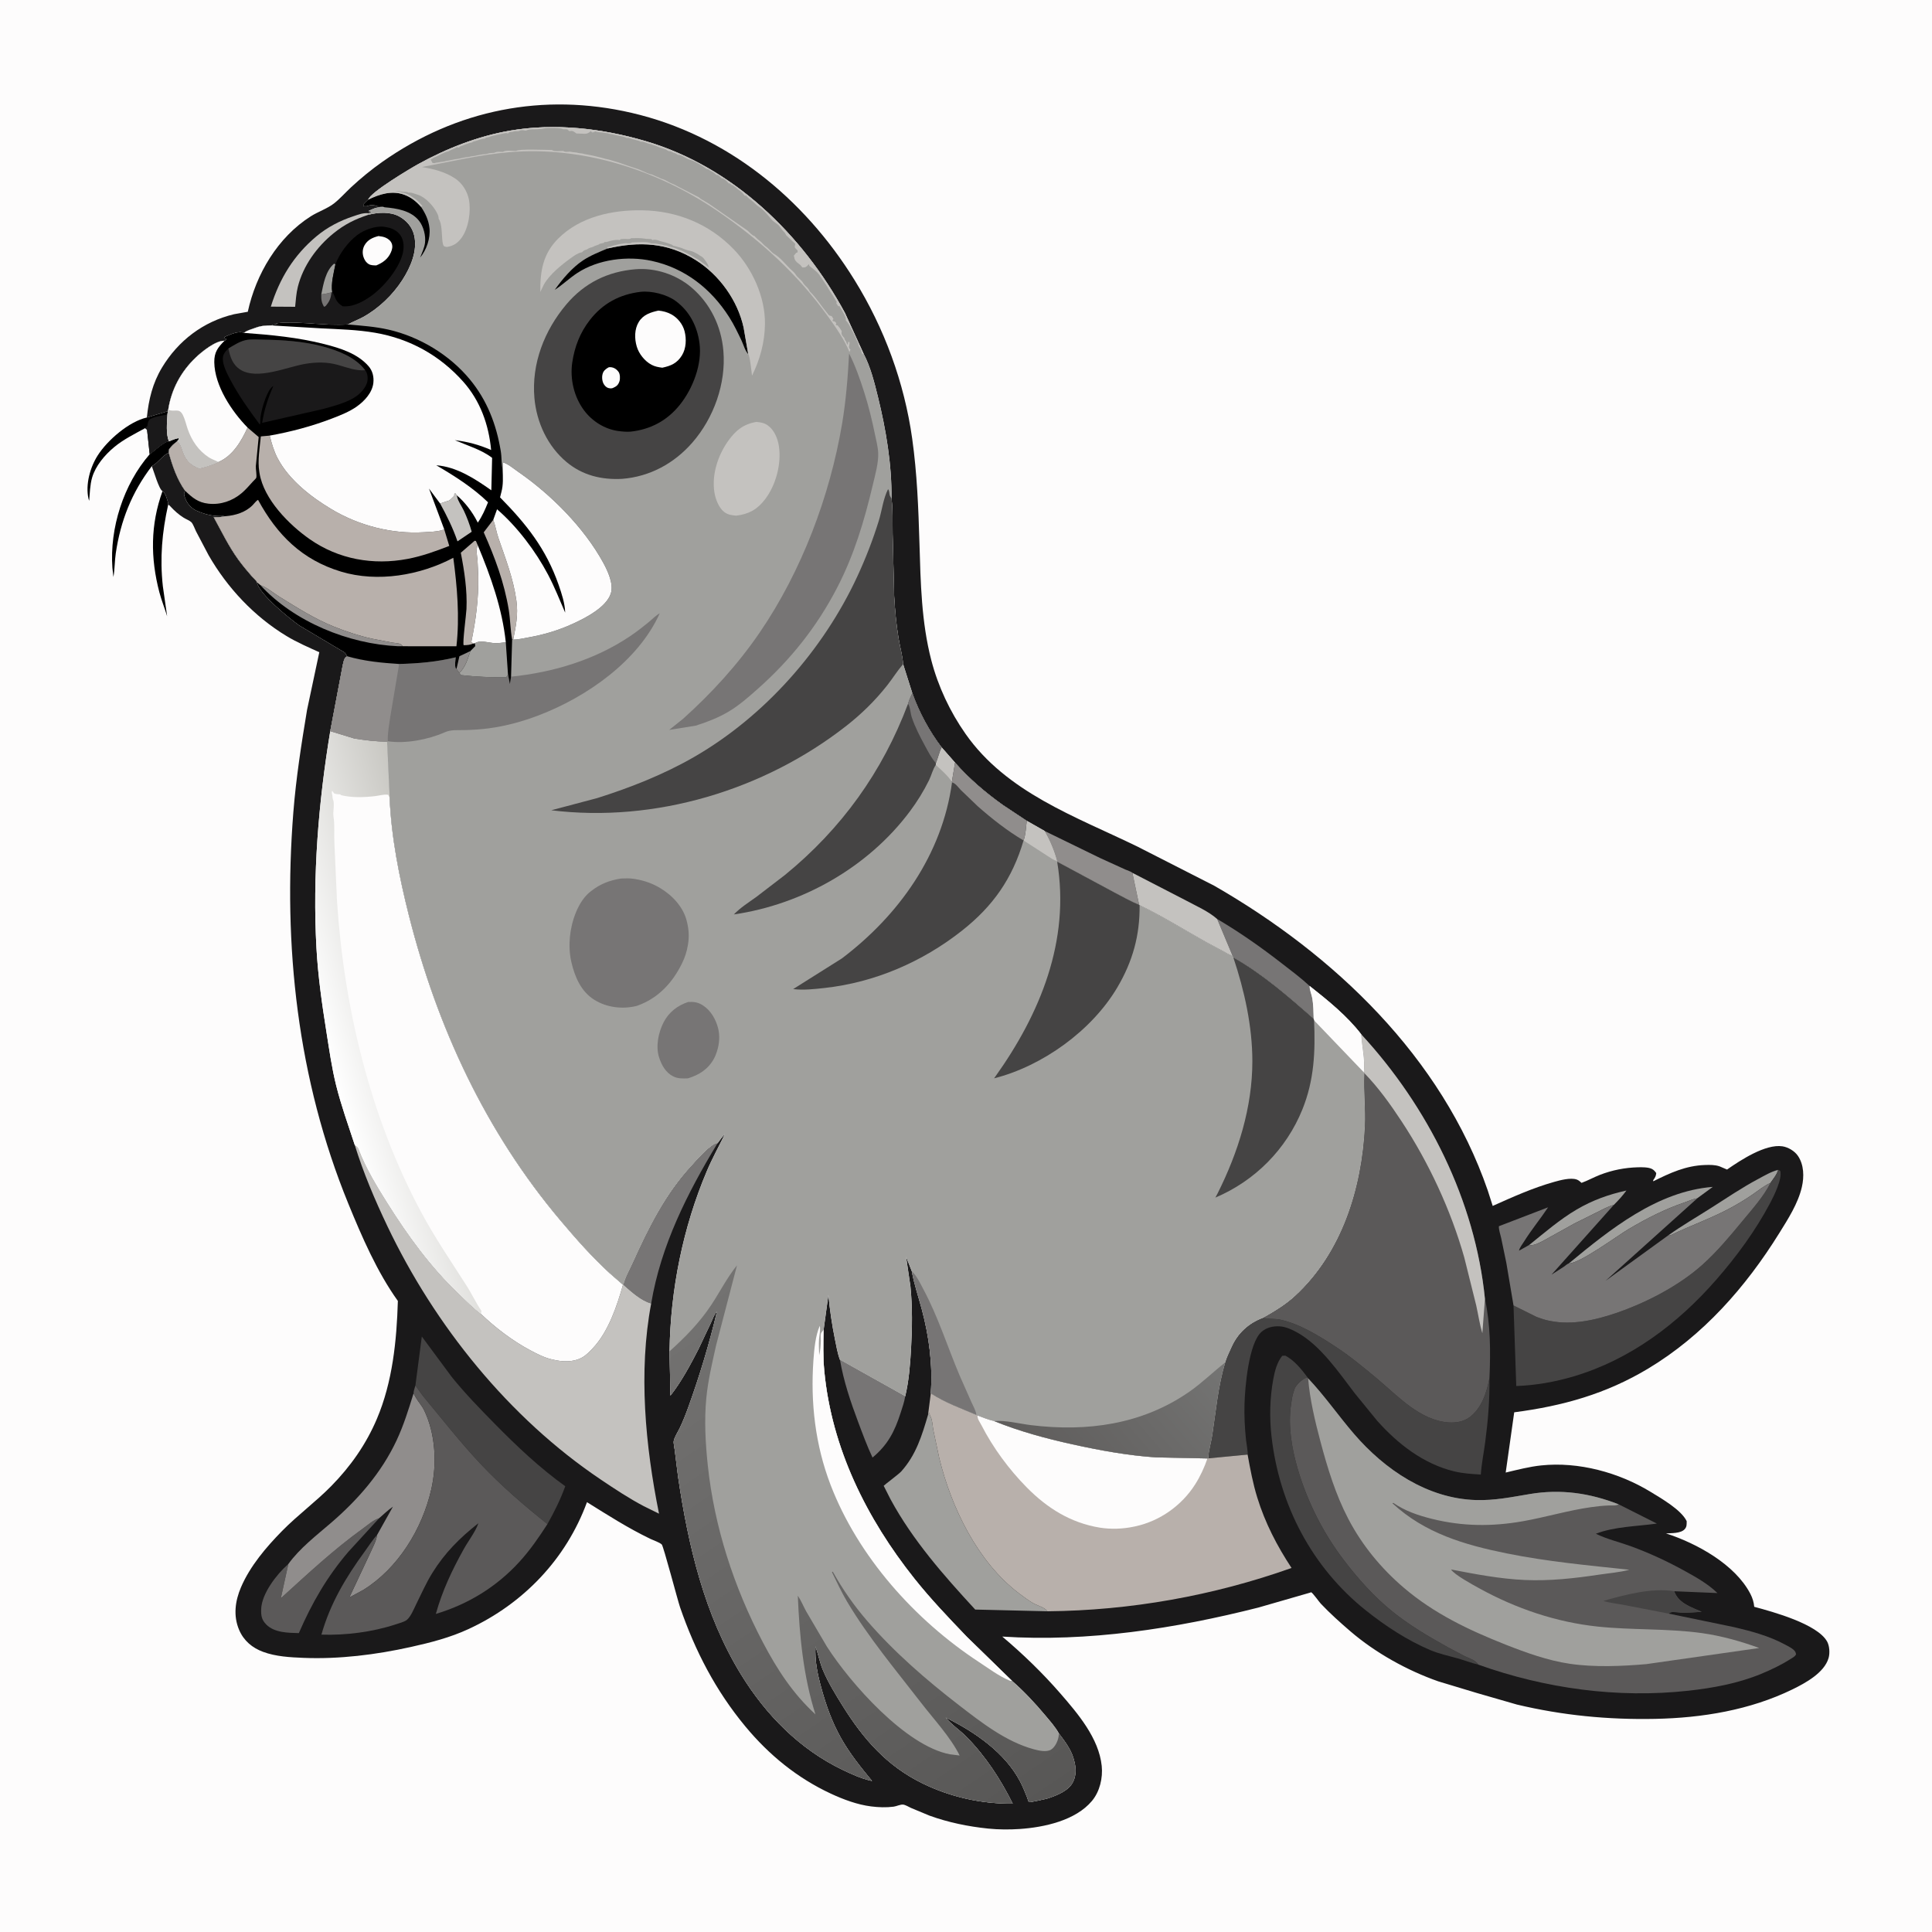
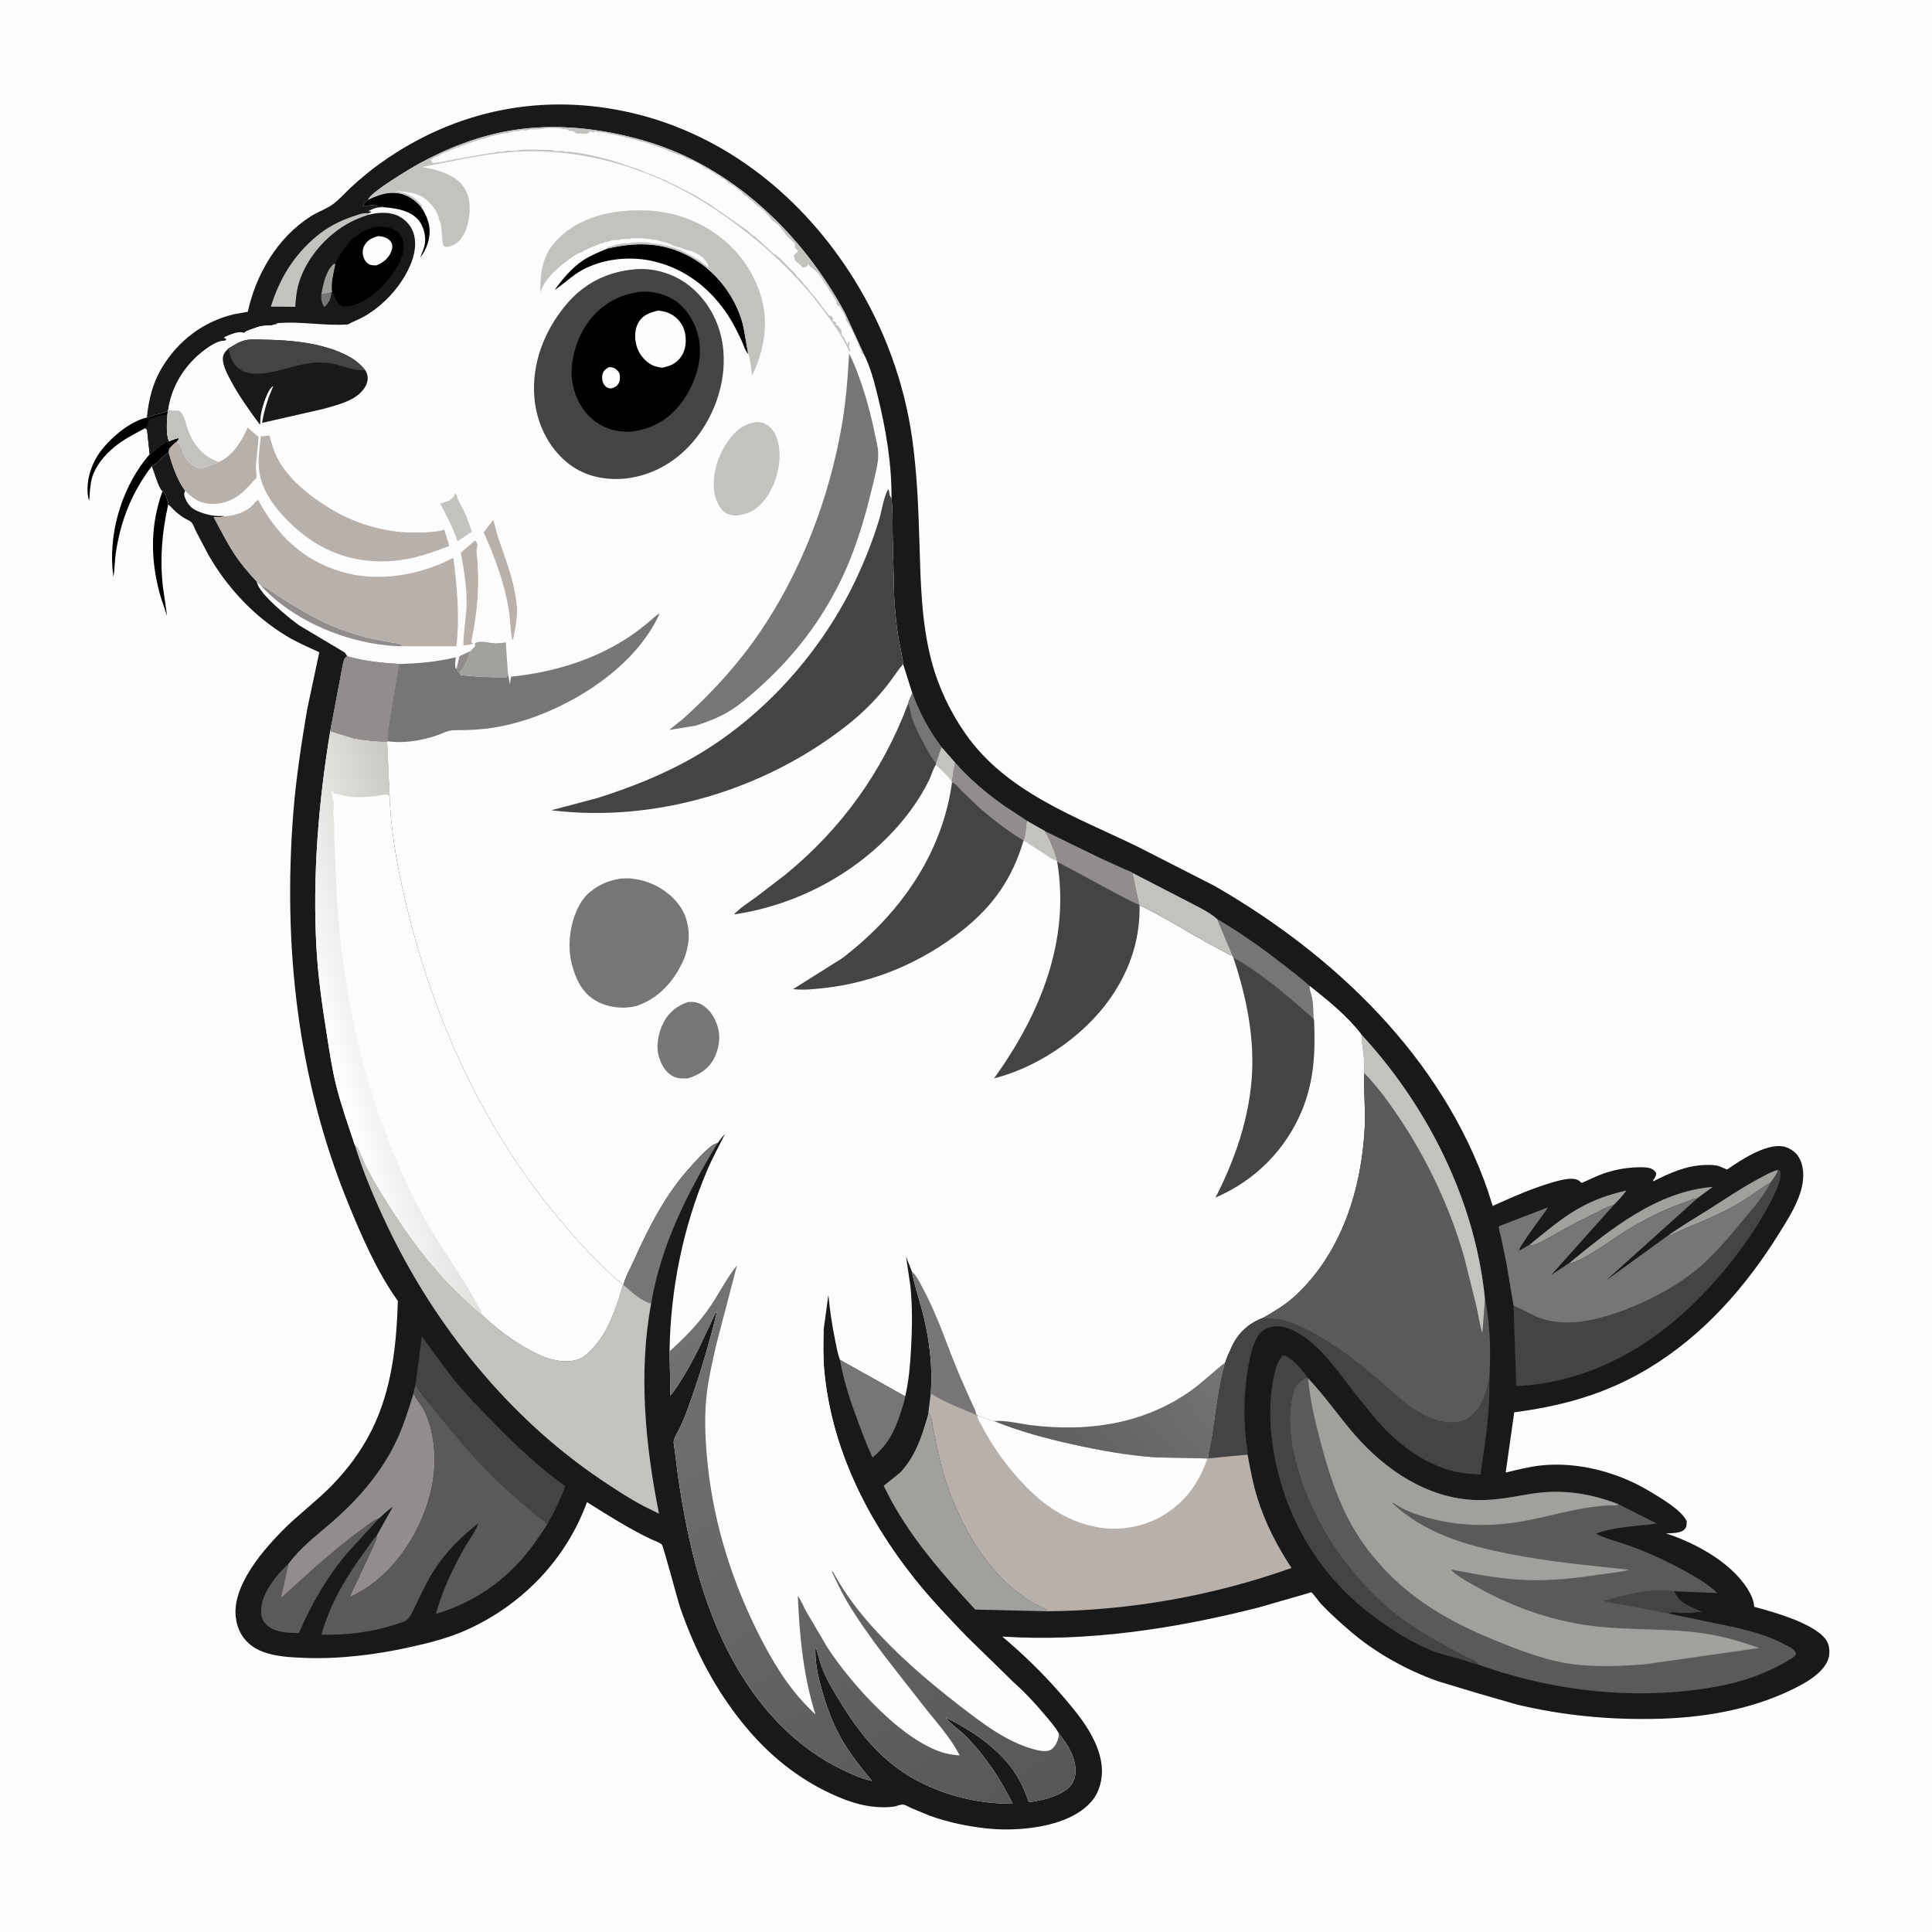
<svg xmlns="http://www.w3.org/2000/svg" version="1.1" style="display: block;" viewBox="0 0 2048 2048" width="1024" height="1024">
  <defs>
    <linearGradient id="Gradient1" gradientUnits="userSpaceOnUse" x1="489.215" y1="1066.2" x2="343.795" y2="1107.46">
      <stop class="stop0" offset="0" stop-opacity="1" stop-color="rgb(200,199,194)" />
      <stop class="stop1" offset="1" stop-opacity="1" stop-color="rgb(255,255,255)" />
    </linearGradient>
    <linearGradient id="Gradient2" gradientUnits="userSpaceOnUse" x1="1120.6" y1="1571.17" x2="1281.06" y2="1432.83">
      <stop class="stop0" offset="0" stop-opacity="1" stop-color="rgb(95,93,92)" />
      <stop class="stop1" offset="1" stop-opacity="1" stop-color="rgb(116,116,115)" />
    </linearGradient>
    <linearGradient id="Gradient3" gradientUnits="userSpaceOnUse" x1="1050.43" y1="1948.44" x2="685.924" y2="1412.59">
      <stop class="stop0" offset="0" stop-opacity="1" stop-color="rgb(88,87,86)" />
      <stop class="stop1" offset="1" stop-opacity="1" stop-color="rgb(115,114,113)" />
    </linearGradient>
  </defs>
  <path transform="translate(0,0)" fill="rgb(253,252,252)" d="M -0 -0 L 2048 0 L 2048 2048 L -0 2048 L -0 -0 z" />
  <path transform="translate(0,0)" fill="rgb(0,0,0)" d="M 172.267 520.615 C 175.389 523.299 175.92 525.677 177.161 529.5 C 177.803 531.48 178.397 532.968 178.245 535.112 C 171.763 564.232 169.376 591.542 172.603 621.29 L 177.168 653.3 C 174.614 644.71 171.198 636.45 168.925 627.773 C 159.407 591.439 159.406 556.15 172.267 520.615 z" />
  <path transform="translate(0,0)" fill="rgb(0,0,0)" d="M 179.037 467.791 C 182.441 466.458 185.865 464.881 189.5 464.365 C 189.487 466.432 189.045 466.387 187.786 467.915 C 184.279 470.375 181.866 472.751 179.281 476.164 L 178.894 479.776 C 171.71 483.243 167.467 490.826 160.922 494.151 C 139.706 521.89 127.762 552.124 122.718 586.557 C 121.496 594.9 121.669 603.345 120.238 611.652 L 119.154 601.974 C 116.145 559.874 130.886 513.45 158.671 481.523 C 163.286 478.289 174.222 467.851 179.037 467.791 z" />
  <path transform="translate(0,0)" fill="rgb(0,0,0)" d="M 177.931 435.896 L 177.528 439.476 C 177.019 447.952 175.802 459.78 179.037 467.791 C 174.222 467.851 163.286 478.289 158.671 481.523 L 155.883 455.529 L 153.868 453.848 C 142.565 460.086 130.983 465.675 120.995 474.001 C 111.085 482.261 101.33 493.684 97.646 506.249 C 95.382 513.972 95.225 522.897 94.532 530.91 L 93.796 528.631 C 90.468 513.569 95.495 495.413 103.621 482.709 C 113.9 466.639 136.714 446.839 155.672 442.572 L 177.931 435.896 z" />
  <path transform="translate(0,0)" fill="rgb(26,25,26)" d="M 153.868 453.848 L 156.22 451.5 C 156.527 449.352 156.683 447.382 157.885 445.51 C 160.074 442.1 173.444 440.087 177.528 439.476 C 177.019 447.952 175.802 459.78 179.037 467.791 C 174.222 467.851 163.286 478.289 158.671 481.523 L 155.883 455.529 L 153.868 453.848 z" />
  <path transform="translate(0,0)" fill="rgb(26,25,26)" d="M 155.672 442.572 C 157.601 423.54 161.769 406.123 171.776 389.553 C 189.022 360.998 215.492 340.885 248 333.099 L 262.668 330.491 C 271.369 290.55 294.3 251.59 329.509 229.259 C 337.159 224.406 347.089 221.103 354.07 215.641 C 360.422 210.671 366.203 204.042 372.153 198.515 C 382.491 188.911 393.777 179.671 405.307 171.554 C 483.891 116.237 575.935 97.886 669.633 119.659 C 770.009 142.984 851.975 209.934 905.721 296.676 C 937.404 347.809 958.596 405.39 966.966 465 C 972.137 501.832 973.573 538.87 974.665 576 C 975.885 617.478 976.723 659.612 987.252 700 C 994.49 727.766 1007.05 754.448 1023.5 777.914 C 1067.12 840.134 1139.91 865.43 1205.54 897.308 L 1287.19 938.95 C 1414.4 1012.06 1528.31 1120.57 1577.1 1262 L 1582.33 1278.33 C 1603.61 1268.81 1624.75 1259.28 1647.25 1252.92 C 1653.62 1251.12 1664.78 1248.07 1671.3 1250.32 C 1673.47 1251.07 1674.82 1252.37 1676.5 1253.88 C 1683.17 1251.49 1689.4 1247.96 1696.02 1245.39 C 1708.97 1240.39 1722.34 1237.75 1736.21 1237.37 C 1740.41 1237.26 1747.41 1237.17 1751.2 1239.18 C 1753.29 1240.29 1754.3 1241.65 1755.68 1243.5 C 1755.39 1246.81 1754.44 1248.33 1752.5 1250.99 L 1752.5 1252.24 C 1770.37 1243.35 1787.02 1235.62 1807.4 1234.95 C 1812.64 1234.77 1817.92 1234.68 1822.93 1236.43 L 1830.74 1239.77 C 1845.06 1229.82 1871.5 1212.41 1889.5 1215.15 C 1895.54 1216.07 1902.31 1220.09 1905.79 1225.14 C 1912.36 1234.65 1912.55 1247.41 1910.05 1258.28 C 1906.02 1275.84 1895.3 1292.38 1885.92 1307.46 C 1850.5 1364.45 1805.39 1415.65 1747.51 1450.52 C 1702.63 1477.56 1656.69 1490.39 1605.13 1497.1 L 1596.1 1560.97 C 1608.41 1558.06 1621.08 1554.74 1633.69 1553.41 C 1673.32 1549.24 1716.1 1560.89 1749.84 1581.52 C 1760.86 1588.27 1782.29 1600.51 1787.95 1612.5 C 1787.89 1615.75 1788.23 1618.29 1785.9 1620.94 C 1781.8 1625.61 1771.76 1625.13 1766 1625.48 C 1798.42 1635.89 1839.33 1658.3 1855.49 1689.6 C 1857.75 1693.98 1859.12 1698.37 1859.56 1703.28 C 1879.61 1708.67 1926.31 1721.46 1936.76 1740 C 1939.42 1744.71 1939.84 1752.44 1938.38 1757.54 C 1933.89 1773.21 1913.77 1784.12 1900.17 1790.77 C 1855.09 1812.77 1804.46 1821.06 1754.66 1822.07 C 1704.74 1823.08 1656.57 1818.46 1607.92 1806.88 L 1565.57 1794.66 L 1524.62 1782.3 C 1491.64 1770.73 1458.02 1752.08 1431.42 1729.21 C 1420.78 1720.07 1409.78 1710.19 1400.14 1700 C 1398.38 1698.13 1391.48 1688.4 1389.91 1687.89 C 1389.58 1687.78 1389.26 1688.11 1388.93 1688.22 L 1333.95 1704.07 C 1246.06 1726.38 1153.33 1740.72 1062.46 1734.84 C 1084.28 1753.25 1105.19 1773.46 1123.91 1795 C 1142.56 1816.46 1164.82 1842.54 1167.87 1871.94 C 1169.19 1884.68 1165.84 1899.06 1157.54 1909.02 C 1140.18 1929.84 1106.84 1937.05 1080.88 1938.81 C 1069.98 1939.55 1058.37 1939.48 1047.5 1938.37 C 1026.45 1936.21 1005.2 1931.87 985.267 1924.63 L 965.757 1916.51 C 963.417 1915.44 959.842 1913.22 957.316 1912.93 C 954.615 1912.63 950.213 1914.77 947.241 1915.15 C 939.361 1916.18 931.246 1915.86 923.375 1914.87 C 908.868 1913.05 893.933 1907.48 880.743 1901.34 C 845.062 1884.74 815.149 1860.29 790.092 1830.07 C 758.673 1792.18 736.88 1750.14 720.878 1703.74 C 718.386 1696.51 703.237 1638.74 701.483 1637.18 C 698.812 1634.81 692.624 1632.82 689.293 1631.21 C 665.486 1619.71 644.548 1606.27 622.217 1592.36 C 600.143 1652.65 554.697 1700.04 496.715 1726.84 C 477.077 1735.92 456.597 1741.18 435.559 1745.85 C 398.507 1754.08 359.638 1758.94 321.637 1757.4 C 307.416 1756.82 292.367 1756.02 278.907 1751.04 C 267.415 1746.79 258.475 1739.32 253.539 1727.89 C 247.085 1712.93 249.245 1697.05 255.5 1682.47 C 265.104 1660.09 282.153 1640.05 299.074 1622.83 C 315.607 1606 334.726 1592.01 351.206 1575.22 C 371.667 1554.37 388.034 1531.06 399.491 1504.1 C 416.145 1464.91 420.507 1421.2 421.755 1379.06 C 399.662 1348.22 383.592 1311.02 369.233 1275.93 C 315.336 1144.22 299.802 1002.34 310.96 861.02 C 313.827 824.703 319.517 788.396 325.5 752.466 L 338.472 691.38 C 326.74 686.064 314.753 680.904 303.723 674.223 C 269.444 653.461 241.018 623.22 221.08 588.478 L 207.759 563.16 C 206.487 560.6 204.718 555.439 202.806 553.534 C 201.152 551.887 196.913 550.191 194.786 548.857 C 189.327 545.434 184.824 541.372 180.487 536.653 C 179.206 535.26 179.85 535.691 178.245 535.112 C 178.397 532.968 177.803 531.48 177.161 529.5 C 175.92 525.677 175.389 523.299 172.267 520.615 C 168.494 518.809 162.942 499.065 160.922 494.151 C 167.467 490.826 171.71 483.243 178.894 479.776 C 182.67 493.68 187.713 508.378 196.199 520.191 C 194.818 523.45 195 524.541 196.238 527.918 C 198.367 533.726 202.678 538.795 208.374 541.333 C 217.297 545.308 225.974 547.386 235.73 546.974 C 237.228 546.911 236.651 546.775 237.737 547.281 L 236.532 547.611 C 233.439 548.394 229.72 548.138 226.515 548.187 C 234.712 563.158 242.382 579.019 252.374 592.879 C 256.827 599.055 261.731 604.945 266.75 610.666 C 268.183 612.299 271.802 615.424 272.484 617.362 C 274.491 629.544 307.332 655.931 317.219 662.971 L 365.5 691.706 L 368.163 695.701 C 367.36 696.301 366.299 696.661 365.752 697.502 C 363.75 700.584 362.696 708.965 361.877 712.678 L 350.084 775.033 L 375.63 782.873 C 387.147 784.626 398.617 786.218 410.298 786.113 L 413.026 845.651 C 414.75 887.211 423.257 930 433.413 970.24 C 463.334 1088.79 514.981 1200.02 594.206 1293.84 C 610.503 1313.14 627.548 1332.52 646.218 1349.58 L 660.399 1361.95 L 660.916 1361.94 C 662.727 1354.17 667.682 1345.58 670.987 1338.25 C 687.598 1301.41 705.396 1265.66 733.106 1235.67 C 738.251 1230.1 753.671 1212.12 760.627 1211.85 C 763.115 1208.43 765.505 1205.13 768.48 1202.1 C 762.054 1215.13 755.046 1227.86 749.367 1241.23 C 723.917 1301.17 710.673 1367.38 709.737 1432.45 L 710.705 1479.38 C 722.264 1464.67 731.778 1446.88 740.342 1430.21 L 753.431 1402.54 C 755.167 1398.84 757.166 1392.99 760.076 1390.08 C 752.029 1424.01 741.633 1458.41 729.818 1491.23 C 727.077 1498.84 724.096 1506.41 720.625 1513.72 C 718.762 1517.64 714.984 1523.3 714.211 1527.5 C 713.783 1529.83 714.971 1534.6 715.241 1537.07 L 718.791 1565.4 C 729.552 1638.27 746.642 1711.81 785.712 1775.27 C 811.9 1817.81 847.599 1854.16 893 1875.98 C 902.53 1880.56 912.741 1885.3 923.108 1887.59 L 924.387 1887.86 C 912.494 1873.48 900.811 1858.96 891.615 1842.66 C 882.132 1825.85 875.876 1808.37 870.76 1789.84 C 866.621 1774.85 863.573 1760.69 864.466 1745.07 C 867.381 1753.52 869.001 1762.4 872.5 1770.63 C 878.09 1783.77 885.75 1796.23 893.302 1808.32 C 915.253 1843.47 940.064 1871.95 977.871 1890.43 C 1007.59 1904.96 1040.37 1912.27 1073.49 1911.91 C 1060.67 1886.09 1044.78 1861.73 1024.5 1841.14 C 1017.61 1834.14 1008.34 1828.05 1002.3 1820.56 C 1032.94 1835.6 1065.46 1857.76 1081.53 1888.72 C 1084.22 1893.9 1086.39 1899.35 1088.58 1904.76 C 1088.95 1905.67 1090.2 1909.85 1090.75 1910.37 C 1091.21 1910.81 1108.77 1907.02 1110.87 1906.31 C 1120.53 1903.05 1132.99 1898.33 1137.63 1888.56 C 1141.2 1881.06 1140.54 1872.75 1138.25 1865 L 1137.8 1863.44 C 1134.92 1853.92 1128.43 1845.42 1122.49 1837.59 C 1118.8 1830.76 1112.98 1824.33 1108.03 1818.38 C 1097.38 1805.6 1085.32 1792.73 1072.79 1781.78 L 1024.86 1735.05 C 1005.86 1715.27 986.434 1694.92 969.357 1673.46 C 918.685 1609.78 881.58 1535.25 873.782 1453.36 C 872.397 1438.82 872.758 1424.19 873.028 1409.6 L 873.193 1408.77 L 878.125 1372.65 C 879.637 1388.49 881.901 1403.98 885.057 1419.57 C 886.518 1426.79 887.802 1434.58 890.403 1441.49 L 959.559 1480.2 C 963.476 1463.63 964.792 1446.72 965.751 1429.78 C 967.003 1407.67 967.3 1385.62 965.087 1363.55 L 960.481 1332.22 L 966.601 1347.71 C 969.003 1361.25 973.542 1374.35 977.088 1387.62 C 984.94 1417.01 988.826 1446.55 986.696 1476.95 C 1002.28 1487.08 1018.21 1492.6 1035.11 1499.83 L 1036.16 1500.44 C 1041.96 1502.61 1047.75 1505.04 1053.8 1506.38 C 1080.83 1517.34 1108.58 1524.82 1137 1531.09 C 1166.1 1537.5 1195.72 1542.91 1225.5 1544.9 L 1279.94 1546.02 L 1280.8 1545.92 C 1281.04 1538 1283.84 1529.28 1285.04 1521.37 C 1288.97 1495.45 1291.22 1469.48 1298.8 1444.24 C 1300.41 1438.74 1303.3 1433 1305.66 1427.75 C 1312.29 1413.05 1323.74 1402.66 1338.81 1397.01 C 1350.92 1390.16 1362.82 1383.02 1373.07 1373.54 C 1422.6 1327.75 1443.56 1259.59 1446.74 1193.83 C 1447.63 1175.39 1445.33 1156.92 1446.18 1138.64 L 1446.24 1137.54 L 1445.74 1136.73 C 1447.25 1123.26 1443.73 1109.89 1442.98 1096.46 C 1427.86 1076.72 1407.54 1060.49 1388.18 1045.12 C 1388.21 1050.01 1390.33 1053.94 1391.11 1058.65 C 1392.25 1065.6 1392.28 1072.88 1392.49 1079.91 C 1366.19 1056.73 1338.09 1032.21 1307.39 1014.96 L 1306.49 1012.91 C 1303.16 1012.52 1300.1 1010.27 1297.16 1008.67 L 1279 998.937 C 1255.57 985.883 1232.21 971.115 1208.02 959.615 L 1207.48 959.068 C 1198.4 955.546 1189.34 950.135 1180.63 945.702 L 1120.64 913.45 L 1120.49 912.597 C 1117.43 901.173 1113.1 891.22 1107.36 880.889 L 1088.38 870.114 L 1063.22 853.441 C 1044.75 840.269 1027.41 825.516 1012.4 808.449 L 998.087 792.163 C 984.998 774.961 974.369 755.142 967.093 734.801 L 957.331 703.981 C 956.664 694.842 953.945 685.571 952.458 676.5 C 950.049 661.81 948.704 646.992 947.854 632.139 L 946.221 565.942 C 946.072 553.492 946.549 540.685 945.002 528.326 C 945.454 492.613 939.112 455.043 930.593 420.481 C 926.858 405.329 922.746 388.711 915.378 374.854 L 895.672 331.748 C 850.63 248.378 776.443 176.581 684.243 149.555 C 638.142 136.042 588.467 130.321 540.809 138.46 C 506.913 144.248 473.359 157.367 443.341 173.985 C 435.427 178.366 392.545 203.822 390.332 211.623 C 388.505 213.354 386.628 215.023 385.06 217 L 385.5 218.51 C 387.371 218.564 388.787 218.827 390.48 218.014 C 392.243 217.167 395.58 217.3 397.5 217.708 L 399.5 218.51 L 404.259 218.924 C 406.227 219.099 405.481 218.997 407.602 219.718 C 402.229 219.583 398.975 219.713 394 222.088 L 390.5 223.686 L 393.892 224.5 C 392.8 225.214 392.099 225.61 390.837 226.025 L 390.522 227.687 C 400.753 225.016 413.636 224.184 423.196 229.428 C 431.065 233.745 436.875 240.561 438.996 249.344 C 442.933 265.654 435.189 283.348 426.529 296.819 C 416.41 312.561 401.425 326.989 385 336.035 C 379.724 338.941 373.945 340.971 368.755 343.94 C 343.505 345.721 318.045 340.135 292.713 342.697 L 294.505 343.25 C 292.179 343.649 289.957 343.947 287.796 344.952 C 281.5 345.036 276.554 345.266 270.593 347.562 C 266.783 349.029 261.716 350.172 258.619 352.871 C 252.73 350.412 244.029 354.75 238.5 356.996 L 237.51 358.5 L 239.834 359.101 L 239.407 360.515 L 238.028 361.189 C 228.577 360.934 214.044 372.696 207.422 379.033 C 191.817 393.966 181.648 412.739 178.362 434.153 L 177.931 435.896 L 155.672 442.572 z" />
  <path transform="translate(0,0)" fill="rgb(119,117,117)" d="M 340.584 311.992 C 344.223 311.798 347.811 310.761 351.352 309.926 C 350.749 316.363 349.278 319.585 345.118 324.5 L 343.5 325.205 C 340.795 320.698 340.406 317.213 340.584 311.992 z" />
  <path transform="translate(0,0)" fill="rgb(160,160,157)" d="M 340.584 311.992 C 342.832 301.065 345.096 287.187 354.081 279.531 L 355.584 280.201 C 353.752 289.334 350.716 300.52 352.188 309.799 L 351.352 309.926 C 347.811 310.761 344.223 311.798 340.584 311.992 z" />
  <path transform="translate(0,0)" fill="rgb(160,160,157)" d="M 1884.93 1240.12 C 1883.41 1245.43 1879.83 1249.43 1876.77 1253.94 C 1869.95 1257.03 1864.44 1261.62 1858.34 1265.86 C 1850.98 1270.97 1843.2 1275.68 1835.34 1279.98 C 1814.88 1291.18 1792.33 1299.02 1771.31 1309.22 C 1769.96 1309.87 1770.26 1309.61 1768.34 1309.59 C 1782.81 1299.26 1798.29 1290.33 1813.28 1280.79 C 1829.89 1270.22 1846.48 1258.96 1863.85 1249.71 C 1870.59 1246.12 1877.47 1241.94 1884.93 1240.12 z" />
  <path transform="translate(0,0)" fill="rgb(160,160,157)" d="M 1621 1319.74 C 1637.05 1306.85 1653.5 1292.6 1671.3 1282.16 C 1688.16 1272.27 1705.05 1266.2 1724.07 1262.02 C 1720.01 1267.59 1715.64 1272.37 1710.75 1277.22 C 1704.02 1279.04 1697.75 1282.66 1691.5 1285.73 L 1669.14 1296.86 L 1635.24 1315.66 C 1631 1317.76 1625.8 1320.73 1621 1319.74 z" />
  <path transform="translate(0,0)" fill="rgb(160,160,157)" d="M 1662.94 1339.36 C 1706.82 1303.08 1756.74 1262.78 1815.63 1258.15 L 1799.1 1270.27 C 1794.19 1271.08 1790.17 1273.15 1785.51 1274.72 C 1764.7 1281.74 1745.72 1291.55 1726.8 1302.67 C 1713.54 1310.46 1675.16 1339.14 1662.94 1339.36 z" />
  <path transform="translate(0,0)" fill="rgb(196,194,191)" d="M 390.522 227.687 C 376.364 232.3 365.155 237.888 353.5 247.355 C 335.852 261.689 321.336 281.699 315.744 303.969 C 314.021 310.831 313.569 318.195 312.853 325.224 L 287.095 325.052 C 296.388 295.245 311.283 270.721 335.433 250.505 C 346.98 240.84 360.46 233.873 374.703 229.196 C 380.271 227.368 384.828 225.465 390.837 226.025 L 390.522 227.687 z" />
  <path transform="translate(0,0)" fill="rgb(144,141,140)" d="M 1107.36 880.889 L 1166.2 909.561 L 1192.83 921.7 C 1194.76 922.577 1199.09 923.868 1200.35 925.21 L 1207.48 959.068 C 1198.4 955.546 1189.34 950.135 1180.63 945.702 L 1120.64 913.45 L 1120.49 912.597 C 1117.43 901.173 1113.1 891.22 1107.36 880.889 z" />
  <path transform="translate(0,0)" fill="rgb(119,117,117)" d="M 1290.28 974.206 C 1313.91 988.053 1336.85 1004.2 1358.48 1021.01 C 1368.52 1028.81 1378.85 1036.46 1388.18 1045.12 C 1388.21 1050.01 1390.33 1053.94 1391.11 1058.65 C 1392.25 1065.6 1392.28 1072.88 1392.49 1079.91 C 1366.19 1056.73 1338.09 1032.21 1307.39 1014.96 L 1306.49 1012.91 L 1290.28 974.206 z" />
  <path transform="translate(0,0)" fill="rgb(196,194,191)" d="M 1200.35 925.21 L 1257.15 954.529 C 1268 960.372 1281.08 966.05 1290.28 974.206 L 1306.49 1012.91 C 1303.16 1012.52 1300.1 1010.27 1297.16 1008.67 L 1279 998.937 C 1255.57 985.883 1232.21 971.115 1208.02 959.615 L 1207.48 959.068 L 1200.35 925.21 z" />
  <path transform="translate(0,0)" fill="rgb(119,117,117)" d="M 890.403 1441.49 L 959.559 1480.2 C 958.644 1486.06 956.501 1492.07 954.69 1497.72 C 948.334 1517.53 941.03 1531.69 924.904 1545.07 C 919.13 1532.88 914.384 1519.87 909.637 1507.25 C 901.617 1485.93 894.265 1463.99 890.403 1441.49 z" />
  <path transform="translate(0,0)" fill="rgb(91,89,89)" d="M 305.658 1657.92 L 297.704 1694.22 C 326.28 1668.3 353.585 1642.68 385 1620.08 C 390.502 1616.12 395.463 1611.42 401.985 1609.3 L 369.203 1645.06 C 346.656 1671.42 330.501 1699.45 316.785 1731.17 C 305.288 1730.87 290.874 1730.79 282.254 1722.06 C 277.317 1717.06 276.637 1712.64 276.859 1705.77 C 277.39 1689.34 293.153 1669.04 305.04 1658.45 L 305.658 1657.92 z" />
  <path transform="translate(0,0)" fill="rgb(119,117,117)" d="M 660.916 1361.94 C 662.727 1354.17 667.682 1345.58 670.987 1338.25 C 687.598 1301.41 705.396 1265.66 733.106 1235.67 C 738.251 1230.1 753.671 1212.12 760.627 1211.85 C 728.686 1264.59 700.528 1320.23 690.287 1381.71 C 679.64 1378.89 669.046 1369.05 660.916 1361.94 z" />
  <path transform="translate(0,0)" fill="rgb(0,0,0)" d="M 355.584 280.201 C 359.667 269.031 368.906 256.633 378.377 249.39 C 385.746 243.753 398.16 239.062 407.469 240.439 L 410 240.921 L 411.079 241.124 C 416.481 242.204 421.864 245.274 424.871 250 C 428.505 255.712 428.392 263.334 426.672 269.643 C 422.237 285.905 405.721 305.578 392 314.737 L 390.731 315.603 C 382.879 320.885 372.795 325.626 363.178 324.642 C 359.898 322.594 357.524 320.448 355.827 316.892 C 354.76 314.657 353.99 311.517 352.188 309.799 C 350.716 300.52 353.752 289.334 355.584 280.201 z" />
  <path transform="translate(0,0)" fill="rgb(253,252,252)" d="M 401.192 250.224 C 403.745 250.499 406.642 250.959 409 252.025 C 411.709 253.25 414.218 255.343 415.284 258.177 C 416.472 261.337 415.695 264.504 414.375 267.492 C 411.241 274.589 405.838 278.49 398.851 281.351 C 396.379 281.321 393.216 281.314 391 280.033 C 388.049 278.327 386.196 275.332 385.213 272.133 C 383.977 268.113 384.323 263.769 386.368 260.076 C 389.607 254.228 394.989 251.811 401.192 250.224 z" />
  <path transform="translate(0,0)" fill="rgb(69,68,68)" d="M 1567.21 1764.64 C 1559.9 1762.9 1552.7 1760.07 1545.44 1758.02 C 1535.47 1755.2 1525.62 1753.2 1516 1749.12 C 1491.82 1738.85 1468.66 1723.66 1448.17 1707.35 C 1390.61 1661.52 1356.12 1595.25 1347.87 1522.72 C 1345.59 1502.74 1346.06 1481.65 1349.75 1461.88 C 1351.36 1453.21 1353.63 1444.21 1359.21 1437.21 L 1362.5 1437.05 C 1371.85 1441.86 1379.82 1451.63 1385.98 1460 C 1380.96 1461.47 1375.99 1465.97 1373.16 1470.5 C 1372.48 1471.58 1372.13 1472.8 1371.73 1474 L 1371.21 1475.49 C 1369.69 1480.03 1369.19 1484.53 1368.51 1489.23 C 1365.28 1511.63 1369.34 1535.65 1375.65 1557.15 C 1385.88 1591.99 1402.65 1625.11 1424.68 1654 C 1439.66 1673.65 1456.45 1692.45 1475.68 1708.04 C 1493.7 1722.65 1514.52 1734.95 1534.78 1746.17 L 1552.85 1755.7 C 1558.13 1758.17 1563.94 1759.72 1567.21 1764.64 z" />
  <path transform="translate(0,0)" fill="rgb(69,68,68)" d="M 440.353 1468.68 L 447.146 1416.76 L 479.004 1459.81 C 493.134 1477.28 508.819 1493.41 524.563 1509.41 C 547.94 1533.16 572.071 1556 599.204 1575.48 C 594.14 1589.48 587.603 1602.65 580.308 1615.6 C 555.491 1595.8 531.75 1575.42 509.921 1552.32 C 488.099 1529.23 468.717 1504.27 448.422 1479.9 L 440.353 1468.68 z" />
  <path transform="translate(0,0)" fill="rgb(160,160,157)" d="M 983.772 1499.69 L 985.51 1497.5 C 985.51 1500.13 985.448 1499.71 986.596 1502 C 988.436 1505.68 988.571 1511.73 989.34 1515.87 L 995.736 1546 C 1008.52 1598.19 1036.29 1655.7 1080 1688.9 C 1084.92 1692.64 1089.69 1696.21 1095.03 1699.37 C 1099.46 1701.99 1107.59 1703.87 1110.29 1708.03 L 1033.77 1706.2 C 1000.47 1670.09 967.524 1632.77 943.989 1589.29 C 943.305 1588.03 936.734 1575.03 936.745 1575.01 C 936.977 1574.44 952.86 1562.55 955.243 1559.9 C 971.13 1542.22 977.246 1521.89 983.772 1499.69 z" />
  <path transform="translate(0,0)" fill="rgb(144,141,140)" d="M 438.384 1476.99 L 440.862 1481.52 C 443.5 1486.09 447.135 1489.86 449.52 1494.76 C 461.816 1520.04 463.34 1552 457.114 1579.08 C 447.497 1620.91 421.88 1662.69 384.942 1685.51 L 370.238 1693.46 L 392.481 1646.14 C 395.227 1639.93 398.701 1633.92 399.715 1627.15 L 416.514 1597.14 C 411.349 1600.68 406.697 1605.18 401.985 1609.3 C 395.463 1611.42 390.502 1616.12 385 1620.08 C 353.585 1642.68 326.28 1668.3 297.704 1694.22 L 305.658 1657.92 C 317.777 1641.08 335.635 1627.47 351.214 1614.02 C 379.52 1589.59 404.211 1561.26 420.258 1527.17 C 427.907 1510.92 433.09 1494.1 438.384 1476.99 z" />
  <path transform="translate(0,0)" fill="rgb(69,68,68)" d="M 1884.93 1240.12 L 1887.1 1241.09 C 1889.63 1249.48 1880.22 1268.16 1876.2 1275.72 C 1860.67 1304.88 1841.16 1331.49 1819.5 1356.33 C 1778.7 1403.13 1728.31 1441.13 1668.19 1459.01 C 1648.48 1464.87 1627.86 1468.53 1607.3 1469.25 L 1604.39 1383.85 L 1628.54 1395.86 L 1629.76 1396.32 C 1633.7 1397.83 1637.45 1399.07 1641.59 1399.91 L 1643.5 1400.29 C 1666.34 1404.91 1690.94 1399.42 1712.65 1392.05 C 1744.69 1381.17 1779.74 1363.09 1805 1340.37 C 1820.58 1326.35 1833.87 1310.34 1847.17 1294.23 C 1857.48 1281.75 1869.53 1268.41 1876.77 1253.94 C 1879.83 1249.43 1883.41 1245.43 1884.93 1240.12 z" />
  <path transform="translate(0,0)" fill="rgb(69,68,68)" d="M 1298.8 1444.24 C 1300.41 1438.74 1303.3 1433 1305.66 1427.75 C 1312.29 1413.05 1323.74 1402.66 1338.81 1397.01 L 1340.78 1397.37 C 1346.29 1398.34 1351.88 1397.77 1357.39 1398.96 C 1377.39 1403.27 1398.08 1416 1415.03 1427.08 C 1430.65 1437.28 1445.19 1449.27 1459.49 1461.21 C 1481.75 1479.79 1505.23 1505.92 1535.96 1507.88 C 1543.38 1508.35 1551.43 1506.98 1557.54 1502.54 C 1570.65 1493.03 1576.05 1475.93 1578.91 1460.7 C 1579.21 1483.68 1577.38 1505.8 1574.4 1528.56 C 1572.9 1539.95 1570.48 1551.66 1569.73 1563.08 C 1560.27 1562.52 1550.75 1561.95 1541.5 1559.71 C 1509.07 1551.88 1481.7 1530.61 1459.9 1506.12 L 1435.95 1476.74 C 1418.99 1454.59 1399.8 1426.15 1374.97 1412.42 C 1369.4 1409.34 1362.86 1406.34 1356.4 1405.97 C 1349.57 1405.59 1342.54 1407.17 1337.28 1411.8 C 1323.6 1423.84 1319.75 1470.35 1319.22 1488.5 C 1318.86 1501.11 1319.53 1513.85 1320.84 1526.39 C 1321.07 1528.53 1323.17 1540.85 1322.52 1541.92 L 1280.8 1545.92 C 1281.04 1538 1283.84 1529.28 1285.04 1521.37 C 1288.97 1495.45 1291.22 1469.48 1298.8 1444.24 z" />
  <path transform="translate(0,0)" fill="rgb(119,117,117)" d="M 1768.34 1309.59 C 1770.26 1309.61 1769.96 1309.87 1771.31 1309.22 C 1792.33 1299.02 1814.88 1291.18 1835.34 1279.98 C 1843.2 1275.68 1850.98 1270.97 1858.34 1265.86 C 1864.44 1261.62 1869.95 1257.03 1876.77 1253.94 C 1869.53 1268.41 1857.48 1281.75 1847.17 1294.23 C 1833.87 1310.34 1820.58 1326.35 1805 1340.37 C 1779.74 1363.09 1744.69 1381.17 1712.65 1392.05 C 1690.94 1399.42 1666.34 1404.91 1643.5 1400.29 L 1641.59 1399.91 C 1637.45 1399.07 1633.7 1397.83 1629.76 1396.32 L 1628.54 1395.86 L 1604.39 1383.85 L 1596.77 1338.69 L 1591.28 1312.28 C 1590.45 1308.43 1588.69 1303.74 1588.87 1299.85 L 1641.04 1279.81 C 1632.82 1292.2 1623.23 1303.73 1615.39 1316.35 C 1613.87 1318.8 1610.57 1322.95 1610.25 1325.76 L 1621 1319.74 C 1625.8 1320.73 1631 1317.76 1635.24 1315.66 L 1669.14 1296.86 L 1691.5 1285.73 C 1697.75 1282.66 1704.02 1279.04 1710.75 1277.22 L 1644.68 1351.19 L 1657.7 1342.81 C 1658.8 1342.05 1661.7 1339.5 1662.94 1339.36 C 1675.16 1339.14 1713.54 1310.46 1726.8 1302.67 C 1745.72 1291.55 1764.7 1281.74 1785.51 1274.72 C 1790.17 1273.15 1794.19 1271.08 1799.1 1270.27 L 1798.44 1270.96 L 1702.01 1357.69 L 1768.34 1309.59 z" />
  <path transform="translate(0,0)" fill="rgb(91,89,89)" d="M 440.353 1468.68 L 448.422 1479.9 C 468.717 1504.27 488.099 1529.23 509.921 1552.32 C 531.75 1575.42 555.491 1595.8 580.308 1615.6 C 571.165 1629.74 561.899 1643.26 550.484 1655.73 C 526.262 1682.21 496.306 1700.52 462.023 1710.83 C 468.829 1686.21 479.378 1664 491.821 1641.73 C 496.522 1633.31 504.083 1623.57 507.139 1614.67 C 487.427 1630.17 471.451 1646.12 458.211 1667.5 C 451.636 1678.12 446.548 1689.78 440.99 1700.95 C 438.56 1705.84 435.484 1713.72 431.214 1717.19 C 428.565 1719.34 422.464 1720.88 419.174 1721.97 C 394.956 1729.99 366.158 1733.67 340.72 1732.77 C 349.962 1699.97 366.58 1672.03 386.622 1644.67 C 390.803 1638.96 394.897 1632.3 399.715 1627.15 C 398.701 1633.92 395.227 1639.93 392.481 1646.14 L 370.238 1693.46 L 384.942 1685.51 C 421.88 1662.69 447.497 1620.91 457.114 1579.08 C 463.34 1552 461.816 1520.04 449.52 1494.76 C 447.135 1489.86 443.5 1486.09 440.862 1481.52 L 438.384 1476.99 C 438.311 1474.64 439.733 1471.03 440.353 1468.68 z" />
  <path transform="translate(0,0)" fill="rgb(196,194,191)" d="M 376.075 1213.78 C 378.119 1215.37 379.318 1215.82 380.264 1218.32 C 387.746 1238.07 399.478 1257.44 410.703 1275.26 C 432.853 1310.44 456.257 1342.71 486.393 1371.59 C 493.914 1378.8 501.577 1386.56 509.872 1392.88 C 525.267 1407.61 543.446 1421.47 562.297 1431.46 C 569.287 1435.17 576.816 1439.08 584.571 1440.9 L 586 1441.22 C 596.145 1443.71 607.496 1444.23 616.971 1439.05 C 621.34 1436.66 625.002 1432.81 628.39 1429.21 C 644.91 1411.65 653.919 1384.73 660.399 1361.95 L 660.916 1361.94 C 669.046 1369.05 679.64 1378.89 690.287 1381.71 C 676.594 1454.21 684.099 1532.77 698.589 1604.58 L 682.474 1596.63 C 666.572 1588.26 651.657 1578.35 636.762 1568.33 C 539.478 1502.88 460.823 1405.11 410.633 1299.75 C 397.373 1271.91 385.165 1243.28 376.075 1213.78 z" />
  <path transform="translate(0,0)" fill="rgb(91,89,89)" d="M 1442.98 1096.46 C 1513.42 1172.85 1563.76 1272.66 1574.1 1376.88 C 1580.08 1404.58 1580.09 1432.53 1578.91 1460.7 C 1576.05 1475.93 1570.65 1493.03 1557.54 1502.54 C 1551.43 1506.98 1543.38 1508.35 1535.96 1507.88 C 1505.23 1505.92 1481.75 1479.79 1459.49 1461.21 C 1445.19 1449.27 1430.65 1437.28 1415.03 1427.08 C 1398.08 1416 1377.39 1403.27 1357.39 1398.96 C 1351.88 1397.77 1346.29 1398.34 1340.78 1397.37 L 1338.81 1397.01 C 1350.92 1390.16 1362.82 1383.02 1373.07 1373.54 C 1422.6 1327.75 1443.56 1259.59 1446.74 1193.83 C 1447.63 1175.39 1445.33 1156.92 1446.18 1138.64 L 1446.24 1137.54 L 1445.74 1136.73 C 1447.25 1123.26 1443.73 1109.89 1442.98 1096.46 z" />
  <path transform="translate(0,0)" fill="rgb(196,194,191)" d="M 1442.98 1096.46 C 1513.42 1172.85 1563.76 1272.66 1574.1 1376.88 L 1571.35 1413.28 C 1568.5 1403.8 1567.01 1393.6 1564.88 1383.91 L 1552.2 1333.01 C 1537.9 1282.52 1514.53 1232.35 1485.66 1188.53 C 1473.76 1170.47 1461.33 1153.09 1446.24 1137.54 L 1445.74 1136.73 C 1447.25 1123.26 1443.73 1109.89 1442.98 1096.46 z" />
  <path transform="translate(0,0)" fill="rgb(184,176,171)" d="M 986.696 1476.95 C 1002.28 1487.08 1018.21 1492.6 1035.11 1499.83 L 1036.16 1500.44 C 1041.96 1502.61 1047.75 1505.04 1053.8 1506.38 C 1080.83 1517.34 1108.58 1524.82 1137 1531.09 C 1166.1 1537.5 1195.72 1542.91 1225.5 1544.9 L 1279.94 1546.02 L 1280.8 1545.92 L 1322.52 1541.92 C 1325.3 1557.31 1328.15 1572.58 1332.78 1587.54 C 1341.14 1614.53 1353.64 1638.61 1369.1 1662.11 C 1286.31 1691.54 1198.22 1707.25 1110.29 1708.03 C 1107.59 1703.87 1099.46 1701.99 1095.03 1699.37 C 1089.69 1696.21 1084.92 1692.64 1080 1688.9 C 1036.29 1655.7 1008.52 1598.19 995.736 1546 L 989.34 1515.87 C 988.571 1511.73 988.436 1505.68 986.596 1502 C 985.448 1499.71 985.51 1500.13 985.51 1497.5 L 983.772 1499.69 L 986.696 1476.95 z" />
  <path transform="translate(0,0)" fill="rgb(253,252,252)" d="M 1036.16 1500.44 C 1041.96 1502.61 1047.75 1505.04 1053.8 1506.38 C 1080.83 1517.34 1108.58 1524.82 1137 1531.09 C 1166.1 1537.5 1195.72 1542.91 1225.5 1544.9 L 1279.94 1546.02 C 1276.64 1555.71 1272.33 1564.99 1266.83 1573.64 C 1252.7 1595.86 1229.57 1612.3 1203.81 1617.91 L 1202 1618.3 C 1190.6 1620.78 1177.44 1621.23 1165.92 1619.37 C 1135.07 1614.36 1110.15 1598.77 1088.34 1576.66 C 1069.55 1557.6 1052.59 1534.62 1040.39 1510.81 C 1038.63 1507.37 1036.09 1504.46 1036.16 1500.44 z" />
  <path transform="translate(0,0)" fill="rgb(91,89,89)" d="M 1567.21 1764.64 C 1563.94 1759.72 1558.13 1758.17 1552.85 1755.7 L 1534.78 1746.17 C 1514.52 1734.95 1493.7 1722.65 1475.68 1708.04 C 1456.45 1692.45 1439.66 1673.65 1424.68 1654 C 1402.65 1625.11 1385.88 1591.99 1375.65 1557.15 C 1369.34 1535.65 1365.28 1511.63 1368.51 1489.23 C 1369.19 1484.53 1369.69 1480.03 1371.21 1475.49 L 1371.73 1474 C 1372.13 1472.8 1372.48 1471.58 1373.16 1470.5 C 1375.99 1465.97 1380.96 1461.47 1385.98 1460 L 1386.7 1461.18 C 1404.21 1479.63 1418.72 1500.76 1435.32 1520.03 C 1467.99 1557.97 1513.12 1588.57 1564.57 1590.12 C 1584.41 1590.72 1602.38 1586.96 1621.78 1583.72 C 1654.54 1578.24 1685.13 1582.68 1715.86 1594.65 L 1756.36 1615.06 C 1735.4 1618.02 1711.46 1618.17 1691.68 1625.82 C 1703.12 1631.5 1716.24 1634.54 1728.25 1638.89 C 1748.53 1646.24 1767.78 1655.26 1786.64 1665.67 C 1798.5 1672.22 1810.77 1679.21 1820.55 1688.7 L 1774.7 1686.78 L 1775.03 1687.64 C 1779.8 1699.72 1792.92 1703.67 1803.85 1708.61 C 1797.3 1708.97 1790.64 1709.54 1784.09 1709.5 C 1780.81 1709.48 1774.02 1708.32 1771.06 1709.09 C 1770.25 1709.3 1769.68 1710.03 1768.98 1710.51 L 1838 1724.8 C 1856.49 1729.13 1875.12 1734.11 1891.94 1743.16 C 1895.12 1744.87 1900.71 1747.5 1902.76 1750.5 C 1903.45 1751.51 1903.61 1752.38 1903.92 1753.5 C 1902.86 1756.08 1900.47 1757.06 1898.17 1758.53 C 1888.34 1764.83 1877.65 1769.93 1866.87 1774.39 C 1842.54 1784.46 1815.75 1789.39 1789.68 1792.24 C 1714.68 1800.47 1638.15 1789.96 1567.21 1764.64 z" />
  <path transform="translate(0,0)" fill="rgb(69,68,68)" d="M 1768.98 1710.51 L 1720 1701.03 C 1713.47 1699.8 1705.9 1699.15 1699.65 1697.02 C 1722.59 1690.53 1750.83 1682.84 1774.7 1686.78 L 1775.03 1687.64 C 1779.8 1699.72 1792.92 1703.67 1803.85 1708.61 C 1797.3 1708.97 1790.64 1709.54 1784.09 1709.5 C 1780.81 1709.48 1774.02 1708.32 1771.06 1709.09 C 1770.25 1709.3 1769.68 1710.03 1768.98 1710.51 z" />
  <path transform="translate(0,0)" fill="rgb(160,160,157)" d="M 1386.7 1461.18 C 1404.21 1479.63 1418.72 1500.76 1435.32 1520.03 C 1467.99 1557.97 1513.12 1588.57 1564.57 1590.12 C 1584.41 1590.72 1602.38 1586.96 1621.78 1583.72 C 1654.54 1578.24 1685.13 1582.68 1715.86 1594.65 C 1713.11 1596.42 1708.62 1595.75 1705.35 1595.87 C 1699.11 1596.09 1692.87 1596.77 1686.7 1597.64 C 1662.34 1601.06 1638.53 1608.31 1614.28 1612.58 C 1581.53 1618.36 1550.29 1618.09 1518 1610.07 C 1503.58 1606.49 1489.26 1601.67 1477 1593.13 L 1476.01 1593.5 C 1510.32 1625.29 1552.34 1637.59 1597.15 1646.66 C 1640.13 1655.36 1683.65 1659.38 1727.19 1664 C 1717.02 1666.77 1705.23 1667.66 1694.76 1669.24 C 1668.97 1673.13 1642.83 1675.99 1616.71 1674.87 C 1590.26 1673.73 1564.11 1668.71 1538.17 1663.71 C 1541.61 1669.33 1561.99 1680.33 1568.46 1683.89 C 1607.03 1705.12 1649.63 1719.58 1693.48 1724.22 C 1730.16 1728.1 1767.43 1726.1 1804 1731.15 C 1824.29 1733.95 1845.64 1739.92 1864.85 1746.95 L 1745.25 1764.03 C 1719.07 1766.3 1690.1 1767.52 1664.07 1763.68 C 1640.84 1760.25 1617.93 1752.02 1596.17 1743.44 C 1557.15 1728.03 1520.26 1710.53 1488.03 1683.01 C 1464.01 1662.5 1443.8 1637.96 1429.17 1609.9 C 1415.77 1584.21 1407.12 1555.92 1399.71 1528 C 1394.1 1506.88 1388.34 1483 1386.7 1461.18 z" />
  <path transform="translate(0,0)" fill="rgb(253,252,252)" d="M 350.084 775.033 L 375.63 782.873 C 387.147 784.626 398.617 786.218 410.298 786.113 L 413.026 845.651 C 414.75 887.211 423.257 930 433.413 970.24 C 463.334 1088.79 514.981 1200.02 594.206 1293.84 C 610.503 1313.14 627.548 1332.52 646.218 1349.58 L 660.399 1361.95 C 653.919 1384.73 644.91 1411.65 628.39 1429.21 C 625.002 1432.81 621.34 1436.66 616.971 1439.05 C 607.496 1444.23 596.145 1443.71 586 1441.22 L 584.571 1440.9 C 576.816 1439.08 569.287 1435.17 562.297 1431.46 C 543.446 1421.47 525.267 1407.61 509.872 1392.88 C 501.577 1386.56 493.914 1378.8 486.393 1371.59 C 456.257 1342.71 432.853 1310.44 410.703 1275.26 C 399.478 1257.44 387.746 1238.07 380.264 1218.32 C 379.318 1215.82 378.119 1215.37 376.075 1213.78 C 369.252 1193 361.706 1171.98 356.395 1150.77 C 351.695 1132 349.034 1112.72 345.994 1093.64 C 341.313 1064.24 337.096 1034.7 335.453 1004.95 C 331.217 928.29 337.565 850.674 350.084 775.033 z" />
  <path transform="translate(0,0)" fill="url(#Gradient1)" d="M 350.084 775.033 L 375.63 782.873 C 387.147 784.626 398.617 786.218 410.298 786.113 L 413.026 845.651 L 411.5 842.529 C 407.333 841.738 402.08 843.391 397.79 843.894 C 386.041 845.272 373.262 845.749 361.696 842.962 C 359.926 841.602 361.004 842.055 358.498 841.929 C 356.822 841.846 355.567 841.652 354 841 L 353.148 839.567 L 352.005 838.25 C 351.456 840.378 351.769 840.955 352.268 843.012 C 352.658 844.617 352.265 845.868 352.941 847.39 C 355.003 852.031 352.682 860.297 353.5 865.51 C 354.998 875.061 353.911 884.796 354.5 894.51 L 357.225 955 C 364.569 1068.27 392.491 1184.31 446.315 1284.73 C 460.915 1311.97 478.186 1337.23 494.79 1363.21 C 500.257 1371.77 504.539 1381.18 510.256 1389.5 L 509.872 1392.88 C 501.577 1386.56 493.914 1378.8 486.393 1371.59 C 456.257 1342.71 432.853 1310.44 410.703 1275.26 C 399.478 1257.44 387.746 1238.07 380.264 1218.32 C 379.318 1215.82 378.119 1215.37 376.075 1213.78 C 369.252 1193 361.706 1171.98 356.395 1150.77 C 351.695 1132 349.034 1112.72 345.994 1093.64 C 341.313 1064.24 337.096 1034.7 335.453 1004.95 C 331.217 928.29 337.565 850.674 350.084 775.033 z" />
-   <path transform="translate(0,0)" fill="rgb(160,160,157)" d="M 390.332 211.623 C 392.545 203.822 435.427 178.366 443.341 173.985 C 473.359 157.367 506.913 144.248 540.809 138.46 C 588.467 130.321 638.142 136.042 684.243 149.555 C 776.443 176.581 850.63 248.378 895.672 331.748 L 915.378 374.854 C 922.746 388.711 926.858 405.329 930.593 420.481 C 939.112 455.043 945.454 492.613 945.002 528.326 C 946.549 540.685 946.072 553.492 946.221 565.942 L 947.854 632.139 C 948.704 646.992 950.049 661.81 952.458 676.5 C 953.945 685.571 956.664 694.842 957.331 703.981 L 967.093 734.801 C 974.369 755.142 984.998 774.961 998.087 792.163 L 1012.4 808.449 C 1027.41 825.516 1044.75 840.269 1063.22 853.441 L 1088.38 870.114 L 1107.36 880.889 C 1113.1 891.22 1117.43 901.173 1120.49 912.597 L 1120.64 913.45 L 1180.63 945.702 C 1189.34 950.135 1198.4 955.546 1207.48 959.068 L 1208.02 959.615 C 1232.21 971.115 1255.57 985.883 1279 998.937 L 1297.16 1008.67 C 1300.1 1010.27 1303.16 1012.52 1306.49 1012.91 L 1307.39 1014.96 C 1338.09 1032.21 1366.19 1056.73 1392.49 1079.91 C 1392.28 1072.88 1392.25 1065.6 1391.11 1058.65 C 1390.33 1053.94 1388.21 1050.01 1388.18 1045.12 C 1407.54 1060.49 1427.86 1076.72 1442.98 1096.46 C 1443.73 1109.89 1447.25 1123.26 1445.74 1136.73 L 1446.24 1137.54 L 1446.18 1138.64 C 1445.33 1156.92 1447.63 1175.39 1446.74 1193.83 C 1443.56 1259.59 1422.6 1327.75 1373.07 1373.54 C 1362.82 1383.02 1350.92 1390.16 1338.81 1397.01 C 1323.74 1402.66 1312.29 1413.05 1305.66 1427.75 C 1303.3 1433 1300.41 1438.74 1298.8 1444.24 C 1291.22 1469.48 1288.97 1495.45 1285.04 1521.37 C 1283.84 1529.28 1281.04 1538 1280.8 1545.92 L 1279.94 1546.02 L 1225.5 1544.9 C 1195.72 1542.91 1166.1 1537.5 1137 1531.09 C 1108.58 1524.82 1080.83 1517.34 1053.8 1506.38 C 1047.75 1505.04 1041.96 1502.61 1036.16 1500.44 L 1035.11 1499.83 C 1018.21 1492.6 1002.28 1487.08 986.696 1476.95 C 988.826 1446.55 984.94 1417.01 977.088 1387.62 C 973.542 1374.35 969.003 1361.25 966.601 1347.71 L 960.481 1332.22 L 965.087 1363.55 C 967.3 1385.62 967.003 1407.67 965.751 1429.78 C 964.792 1446.72 963.476 1463.63 959.559 1480.2 L 890.403 1441.49 C 887.802 1434.58 886.518 1426.79 885.057 1419.57 C 881.901 1403.98 879.637 1388.49 878.125 1372.65 L 873.193 1408.77 L 873.028 1409.6 C 872.758 1424.19 872.397 1438.82 873.782 1453.36 C 881.58 1535.25 918.685 1609.78 969.357 1673.46 C 986.434 1694.92 1005.86 1715.27 1024.86 1735.05 L 1072.79 1781.78 C 1085.32 1792.73 1097.38 1805.6 1108.03 1818.38 C 1112.98 1824.33 1118.8 1830.76 1122.49 1837.59 C 1128.43 1845.42 1134.92 1853.92 1137.8 1863.44 L 1138.25 1865 C 1140.54 1872.75 1141.2 1881.06 1137.63 1888.56 C 1132.99 1898.33 1120.53 1903.05 1110.87 1906.31 C 1108.77 1907.02 1091.21 1910.81 1090.75 1910.37 C 1090.2 1909.85 1088.95 1905.67 1088.58 1904.76 C 1086.39 1899.35 1084.22 1893.9 1081.53 1888.72 C 1065.46 1857.76 1032.94 1835.6 1002.3 1820.56 C 1008.34 1828.05 1017.61 1834.14 1024.5 1841.14 C 1044.78 1861.73 1060.67 1886.09 1073.49 1911.91 C 1040.37 1912.27 1007.59 1904.96 977.871 1890.43 C 940.064 1871.95 915.253 1843.47 893.302 1808.32 C 885.75 1796.23 878.09 1783.77 872.5 1770.63 C 869.001 1762.4 867.381 1753.52 864.466 1745.07 C 863.573 1760.69 866.621 1774.85 870.76 1789.84 C 875.876 1808.37 882.132 1825.85 891.615 1842.66 C 900.811 1858.96 912.494 1873.48 924.387 1887.86 L 923.108 1887.59 C 912.741 1885.3 902.53 1880.56 893 1875.98 C 847.599 1854.16 811.9 1817.81 785.712 1775.27 C 746.642 1711.81 729.552 1638.27 718.791 1565.4 L 715.241 1537.07 C 714.971 1534.6 713.783 1529.83 714.211 1527.5 C 714.984 1523.3 718.762 1517.64 720.625 1513.72 C 724.096 1506.41 727.077 1498.84 729.818 1491.23 C 741.633 1458.41 752.029 1424.01 760.076 1390.08 C 757.166 1392.99 755.167 1398.84 753.431 1402.54 L 740.342 1430.21 C 731.778 1446.88 722.264 1464.67 710.705 1479.38 L 709.737 1432.45 C 710.673 1367.38 723.917 1301.17 749.367 1241.23 C 755.046 1227.86 762.054 1215.13 768.48 1202.1 C 765.505 1205.13 763.115 1208.43 760.627 1211.85 C 753.671 1212.12 738.251 1230.1 733.106 1235.67 C 705.396 1265.66 687.598 1301.41 670.987 1338.25 C 667.682 1345.58 662.727 1354.17 660.916 1361.94 L 660.399 1361.95 L 646.218 1349.58 C 627.548 1332.52 610.503 1313.14 594.206 1293.84 C 514.981 1200.02 463.334 1088.79 433.413 970.24 C 423.257 930 414.75 887.211 413.026 845.651 L 410.298 786.113 C 398.617 786.218 387.147 784.626 375.63 782.873 L 350.084 775.033 L 361.877 712.678 C 362.696 708.965 363.75 700.584 365.752 697.502 C 366.299 696.661 367.36 696.301 368.163 695.701 L 365.5 691.706 L 317.219 662.971 C 307.332 655.931 274.491 629.544 272.484 617.362 C 271.802 615.424 268.183 612.299 266.75 610.666 C 261.731 604.945 256.827 599.055 252.374 592.879 C 242.382 579.019 234.712 563.158 226.515 548.187 C 229.72 548.138 233.439 548.394 236.532 547.611 L 237.737 547.281 C 236.651 546.775 237.228 546.911 235.73 546.974 C 225.974 547.386 217.297 545.308 208.374 541.333 C 202.678 538.795 198.367 533.726 196.238 527.918 C 195 524.541 194.818 523.45 196.199 520.191 C 187.713 508.378 182.67 493.68 178.894 479.776 L 179.281 476.164 C 181.866 472.751 184.279 470.375 187.786 467.915 C 189.045 466.387 189.487 466.432 189.5 464.365 C 185.865 464.881 182.441 466.458 179.037 467.791 C 175.802 459.78 177.019 447.952 177.528 439.476 L 177.931 435.896 L 178.362 434.153 C 181.648 412.739 191.817 393.966 207.422 379.033 C 214.044 372.696 228.577 360.934 238.028 361.189 L 239.407 360.515 L 239.834 359.101 L 237.51 358.5 L 238.5 356.996 C 244.029 354.75 252.73 350.412 258.619 352.871 C 261.716 350.172 266.783 349.029 270.593 347.562 C 276.554 345.266 281.5 345.036 287.796 344.952 C 289.957 343.947 292.179 343.649 294.505 343.25 L 292.713 342.697 C 318.045 340.135 343.505 345.721 368.755 343.94 C 373.945 340.971 379.724 338.941 385 336.035 C 401.425 326.989 416.41 312.561 426.529 296.819 C 435.189 283.348 442.933 265.654 438.996 249.344 C 436.875 240.561 431.065 233.745 423.196 229.428 C 413.636 224.184 400.753 225.016 390.522 227.687 L 390.837 226.025 C 392.099 225.61 392.8 225.214 393.892 224.5 L 390.5 223.686 L 394 222.088 C 398.975 219.713 402.229 219.583 407.602 219.718 C 405.481 218.997 406.227 219.099 404.259 218.924 L 399.5 218.51 L 397.5 217.708 C 395.58 217.3 392.243 217.167 390.48 218.014 C 388.787 218.827 387.371 218.564 385.5 218.51 L 385.06 217 C 386.628 215.023 388.505 213.354 390.332 211.623 z" />
  <path transform="translate(0,0)" fill="rgb(196,194,191)" d="M 992.07 808.876 C 994.325 803.382 995.512 797.458 998.087 792.163 L 1012.4 808.449 L 1009.05 828.687 C 1004.61 822.179 997.824 816.17 991.975 810.863 L 992.07 808.876 z" />
  <path transform="translate(0,0)" fill="rgb(196,194,191)" d="M 1088.38 870.114 L 1107.36 880.889 C 1113.1 891.22 1117.43 901.173 1120.49 912.597 C 1116.87 911.999 1113.82 909.411 1110.7 907.516 L 1085.03 890.911 C 1087.3 884.721 1087.58 876.669 1088.38 870.114 z" />
  <path transform="translate(0,0)" fill="rgb(0,0,0)" d="M 390.332 211.623 C 402.147 205.831 415.236 201.631 428.278 206.319 C 435.56 208.937 441.268 213.459 446.297 219.247 C 450.983 226.291 454.348 233.331 455.257 241.834 C 456.397 252.5 452.15 264.892 445.368 273.04 C 447.257 268.165 449.885 262.636 450.533 257.447 C 451.482 249.851 448.943 239.988 444.179 234 C 435.539 223.143 420.541 220.828 407.602 219.718 C 405.481 218.997 406.227 219.099 404.259 218.924 L 399.5 218.51 L 397.5 217.708 C 395.58 217.3 392.243 217.167 390.48 218.014 C 388.787 218.827 387.371 218.564 385.5 218.51 L 385.06 217 C 386.628 215.023 388.505 213.354 390.332 211.623 z" />
  <path transform="translate(0,0)" fill="rgb(253,252,252)" d="M 1388.18 1045.12 C 1407.54 1060.49 1427.86 1076.72 1442.98 1096.46 C 1443.73 1109.89 1447.25 1123.26 1445.74 1136.73 L 1392.99 1081.67 L 1392.49 1079.91 C 1392.28 1072.88 1392.25 1065.6 1391.11 1058.65 C 1390.33 1053.94 1388.21 1050.01 1388.18 1045.12 z" />
  <path transform="translate(0,0)" fill="rgb(119,117,117)" d="M 966.601 1347.71 C 971.842 1352.44 975.421 1360.32 978.731 1366.5 C 994.6 1396.16 1004.17 1427.12 1017.18 1457.93 L 1029.62 1486.04 C 1031.46 1490.28 1034.03 1494.5 1034.92 1499.03 L 1035.11 1499.83 C 1018.21 1492.6 1002.28 1487.08 986.696 1476.95 C 988.826 1446.55 984.94 1417.01 977.088 1387.62 C 973.542 1374.35 969.003 1361.25 966.601 1347.71 z" />
  <path transform="translate(0,0)" fill="rgb(0,0,0)" d="M 644.156 263.368 C 677.704 255.711 707.655 256.926 737.526 275.692 C 762.46 291.356 781.945 318.336 788.269 347.24 L 793.135 375.297 C 789.963 372.16 788.13 365.388 786.204 361.315 C 782.177 352.798 778.016 344.087 772.952 336.129 C 753.826 306.073 726.091 284.21 690.884 276.557 C 665.161 270.964 634.13 274.835 611.927 289.402 C 603.628 294.848 596.457 301.818 588.071 307.264 C 596.008 296.016 606.401 283.751 617.912 276.11 C 626.068 270.696 635.185 267.153 644.156 263.368 z" />
  <path transform="translate(0,0)" fill="rgb(119,117,117)" d="M 729.589 1062.1 C 735.713 1061.82 740.144 1062.46 745.347 1065.89 C 753.628 1071.34 758.83 1080.63 761.233 1090 C 763.244 1097.84 762.546 1106.87 760.002 1114.5 L 759.49 1116 C 758.777 1118.13 757.984 1120.06 756.927 1122.03 C 750.914 1133.27 741.082 1139.51 729.168 1143.11 C 723.641 1143.29 718.598 1143.54 713.5 1140.94 C 705.604 1136.91 701.337 1129.08 698.698 1121.01 C 694.871 1109.29 697.896 1094.39 703.505 1083.59 C 709.053 1072.9 718.289 1065.8 729.589 1062.1 z" />
  <path transform="translate(0,0)" fill="rgb(196,194,191)" d="M 801.857 447.249 C 806.213 447.642 810.023 448.258 813.697 450.803 C 820.759 455.695 824.415 464.796 825.666 472.996 C 828.5 491.588 822.506 514.205 811.081 529.171 C 802.737 540.101 793.918 544.959 780.46 546.613 C 775.655 546.218 771.689 545.75 767.726 542.753 C 761.933 538.373 758.364 528.837 757.294 521.871 C 754.359 502.763 761.071 482.514 772.125 467.077 C 779.978 456.11 788.32 449.481 801.857 447.249 z" />
  <path transform="translate(0,0)" fill="rgb(196,194,191)" d="M 390.332 211.623 C 392.545 203.822 435.427 178.366 443.341 173.985 C 473.359 157.367 506.913 144.248 540.809 138.46 C 588.467 130.321 638.142 136.042 684.243 149.555 C 776.443 176.581 850.63 248.378 895.672 331.748 L 915.378 374.854 L 914.506 375.605 C 913.311 373.699 913.626 374.532 913.109 372.634 C 912.747 371.306 912.73 370.795 912 369.5 C 911.1 367.902 910.546 367.876 910.078 365.854 C 909.703 364.235 909.871 364.046 909 362.5 C 907.652 360.108 907.179 357.943 905.906 355.579 C 902.878 349.954 900.821 344.258 896.51 339.5 C 897.643 336.031 891.603 328.24 890 324.5 L 888.5 324.49 L 886.51 321.5 L 887 320 C 885.43 317.954 884.443 315.626 883.016 313.484 L 880 309 C 878.523 306.885 877.443 304.625 876.016 302.484 L 871 295 L 869.75 293.25 C 867.724 289.272 862.474 285.336 858.846 282.617 C 857.646 281.718 857.858 281.403 857.51 280 L 856.49 281 L 855.775 281.745 C 853.791 283.729 853.105 283.49 850.5 283.49 L 848.51 281 C 846.215 279.017 843.305 277.487 842.256 274.34 L 842.005 272.995 L 841.51 271 L 844.005 268.005 L 845.5 267.51 L 845.51 265.5 L 843.005 262.995 C 842.267 261.816 842.516 261.178 842.724 259.907 L 843 258.5 L 833.51 249.5 C 832.613 248.224 832.476 247.147 831.255 246.04 C 828.668 243.695 826.896 239.96 824.5 238 C 822.015 235.967 819.706 235.006 817.555 232.33 C 814.835 228.947 808.92 222.025 805.25 219.75 C 801.631 217.507 799.389 214.454 796 212 C 794.218 210.71 793.079 209.842 791.587 208.167 L 791 207.5 L 789.5 207.49 C 787.829 205.513 786.252 203.388 784.047 201.985 C 781.643 200.455 779.63 198.134 777.25 196.75 C 774.743 195.292 776.21 196.773 774.641 195.203 L 774 194.5 L 772.5 194.49 C 770.87 192.541 768.431 189.8 765.878 189.154 L 765.005 188.995 C 763.722 187.674 762.499 186.572 761 185.5 L 759.5 185.49 C 757.833 184.012 756.523 182.862 754.547 181.798 C 752.68 180.792 753.372 181.322 751.797 180.141 L 751 179.5 C 748.768 179.485 747.719 178.262 746 177 C 742.36 174.328 735.299 170.313 730.984 169.234 C 727.353 168.326 724.446 165.418 721 164.5 C 717.981 163.696 719.988 164.941 717.51 163.5 L 716 162.5 L 714 162 L 711 160.5 C 707.816 159.6 710.125 161.021 707.51 159.5 C 705.173 158.141 706.908 158.772 704.593 158 L 703 157.5 L 700 156.5 C 697.713 155.855 695.807 154.695 693.547 154.078 L 692.25 153.75 C 689.292 152.703 691.654 153.218 689.312 152.75 C 686.355 152.159 683.059 150.206 680.266 150.201 L 679 150.245 C 677.662 149.248 678.366 149.587 676.672 149.125 L 675.25 148.75 C 672.972 147.942 670.703 147.758 668.5 147 C 665.999 146.14 667.615 146.205 665.266 146.201 L 664 146.245 C 661.756 144.573 659.113 144.689 656.5 144 C 654.88 143.573 653.01 143.446 651.5 143 C 649.327 142.358 647.324 142.263 645.203 141.622 C 643.614 141.142 644.404 141.269 642.75 141.107 C 641.476 140.982 640.246 140.614 639 140.5 C 636.561 140.277 634.376 140.31 632 139.592 L 631 139.245 C 629.23 140.307 630.218 139.863 628 140.49 L 626 139 L 625.453 139.666 C 623.953 141.156 621.815 141.829 619.734 141.829 L 618.25 141.75 L 611 141.49 C 609.766 140.488 607.848 138.996 606.25 138.75 C 606.022 138.715 603.642 139.045 603.5 139 C 603.332 138.947 601.729 137.355 601.505 137.25 C 600.706 136.875 598.011 137.056 597 137 C 594.566 135.377 580.773 135.241 577.5 136 C 574.549 136.684 572.561 136.782 569.5 137 C 565.683 137.272 562.242 136.582 558.594 138.026 L 557.5 138.49 C 555.569 138.201 552.848 137.54 551 138.5 C 548.691 139.7 547.386 138.709 545 139.245 C 541.183 140.103 547.049 139.556 541.797 139.907 C 539.443 140.064 540.017 139.983 538.5 141.49 C 537.246 141.079 536.616 140.921 535.281 141.188 L 529 142.5 L 526.5 143 C 524.591 143.656 523.105 143.72 521.25 144.25 C 516.047 145.736 522.154 144.488 518.266 145.266 L 515 146 L 513.995 146.995 C 510.342 147.007 507.438 148.524 504 149.5 L 502 150 C 499.465 151.317 501.552 150.808 499.344 151.25 C 497.361 151.646 498.564 151.302 496.469 152 L 495 152.5 C 492.832 153.131 490.941 154.312 488.812 154.844 C 487.587 155.15 487.392 155.604 486.5 156.49 L 484.5 156 C 483.163 156.761 481.936 157.415 480.5 158 L 478 159 C 476.567 159.744 475.906 160.425 474.266 160.76 C 470.22 161.585 466.382 164.423 462.5 166 C 461.227 166.517 460.211 166.832 459.078 167.641 L 458.25 168.25 L 456.5 169 L 458.495 172.75 L 460.5 173 C 462.574 172.111 463.523 172.513 465.5 172 C 467.445 171.496 469.756 171.533 471.5 171 C 473.381 170.426 474.721 170.461 476.5 170 C 478.213 169.556 479.865 169.424 481.5 169 C 483.445 168.496 485.756 168.533 487.5 168 C 489.381 167.426 490.721 167.461 492.5 167 C 494.445 166.496 496.756 166.533 498.5 166 C 500.634 165.348 502.596 165.581 504.5 165 C 506.381 164.426 507.721 164.461 509.5 164 C 511.87 163.385 514.35 163.609 516.5 163 C 519.28 162.213 521.075 162.069 524 162 C 526.406 160.396 530.087 161 533 161 C 536.06 158.96 543.171 160 547 160 C 550.616 157.59 578.641 159 585 159 C 587.843 160.895 593.504 160 597 160 C 599.925 161.95 602.348 160.248 605.5 161 C 607.784 161.545 610.426 161.413 612.5 162 C 614.55 162.58 616.669 162.441 618.5 163 C 620.381 163.574 621.721 163.539 623.5 164 C 625.213 164.444 626.865 164.576 628.5 165 L 633.75 166.25 C 635.886 166.86 638.442 167.292 640.5 168 C 642.409 168.656 643.895 168.72 645.75 169.25 L 651.484 170.984 L 655.75 172.25 L 666.5 176.031 L 674 178.5 C 679.442 180.035 684.608 183.414 690.016 184.766 C 691.488 185.134 690.698 184.84 692.391 185.609 L 695.5 187 L 698 188 C 699.389 188.645 700.515 189.391 702.016 189.766 C 705.659 190.676 708.537 193.218 712 194.5 C 715.897 195.943 718.682 197.969 722.359 199.641 L 740.5 209 C 746.374 212.916 736.919 207.665 743.344 211.125 L 751.516 215.984 L 790.75 243.25 C 793.695 244.963 795.098 247.535 797.75 249.25 C 801.388 251.603 797.769 248.245 800.812 251.281 C 802.134 252.6 803.428 253.963 805 255 C 807.7 256.781 809.261 259.619 811.75 261.25 C 815.077 263.431 817.609 267.442 820.75 269.25 C 826.798 272.731 832.249 279.606 837.319 284.684 C 839.033 286.4 842.041 288.698 843.25 290.75 C 845.373 294.354 849.35 296.449 851.25 299.75 C 852.956 302.714 855.529 304.09 857.25 306.75 C 859.6 310.384 856.247 306.773 859.281 309.812 C 865.545 316.088 870.312 323.853 875.891 330.672 L 877 332 C 878.058 333.361 878.196 334.154 880 334.755 L 881.5 335 L 883.49 338 L 882.5 339.49 L 883 340.5 C 885.184 340.515 885.017 341.027 886.49 342.5 L 886 344.5 L 887.995 345.005 C 889.702 346.97 890.979 348.696 892.245 351 L 892.06 352.094 C 891.838 354.359 892.57 355.527 894.028 357.172 L 894.995 358.25 L 895.5 360 C 895.873 360.82 896.647 361.419 896.995 362.25 L 897.5 364 L 898.245 365 L 898.75 365.75 L 899 362.5 L 900.49 362.5 C 900.49 364.833 900.615 363.915 900.243 365.794 C 899.98 367.117 899.667 368.262 900.49 369.5 L 901.49 370.5 L 900.5 373.219 C 895.067 360.002 886.36 347.548 878.072 335.968 C 845.832 290.92 806.227 254.877 760.735 223.777 C 696.807 180.073 617.941 154.941 540.346 161.297 C 508.957 163.868 478.216 171.258 447.331 177.072 C 459.557 179.057 472.011 182.219 482.419 189.148 C 489.957 194.165 495.29 202.603 497.048 211.489 C 499.47 223.73 496.755 241.699 489.428 251.864 C 485.195 257.738 480.644 260.812 473.5 261.813 C 472.5 261.481 471.311 261.49 470.5 260.818 C 469.743 260.191 469.199 257.219 469.071 256.297 C 468.177 249.863 468.757 236.94 465.005 231.97 C 464.998 229.884 464.428 228.111 463.505 226.25 C 459.688 218.552 451.385 209.254 443.031 206.469 L 438.5 205 C 436.924 204.464 436.052 204.198 434.344 204.198 L 433 204.245 C 431.004 202.758 427.805 203.847 425.25 202.995 C 422.942 202.226 420.914 202.594 418.495 202.75 L 423.995 203.25 C 427.912 204.53 423.179 203.628 426.995 204.266 C 430.47 204.847 434.046 206.597 436.907 208.641 L 437.75 209.25 C 441.851 211.561 444.537 214.803 447.749 218.219 L 446.297 219.247 C 441.268 213.459 435.56 208.937 428.278 206.319 C 415.236 201.631 402.147 205.831 390.332 211.623 z" />
  <path transform="translate(0,0)" fill="url(#Gradient2)" d="M 1298.8 1444.24 C 1291.22 1469.48 1288.97 1495.45 1285.04 1521.37 C 1283.84 1529.28 1281.04 1538 1280.8 1545.92 L 1279.94 1546.02 L 1225.5 1544.9 C 1195.72 1542.91 1166.1 1537.5 1137 1531.09 C 1108.58 1524.82 1080.83 1517.34 1053.8 1506.38 C 1066.13 1505.36 1080.5 1509.19 1092.88 1510.71 C 1152.35 1518 1210.7 1510.04 1260.68 1475.33 C 1274.13 1466 1285.91 1454.33 1298.8 1444.24 z" />
  <path transform="translate(0,0)" fill="rgb(253,252,252)" d="M 1072.79 1781.78 C 1070.66 1781.82 1071.47 1782.02 1069.43 1781.16 C 1058.76 1776.66 1047.62 1768.33 1037.91 1761.97 C 970.019 1717.49 909.699 1650.27 880.428 1573.99 C 864.186 1531.67 859.054 1486.74 862.273 1441.76 C 863.081 1430.47 864.335 1415.86 868.995 1405.47 C 869.981 1409.26 868.488 1415.81 868.21 1419.8 C 867.823 1425.33 868.229 1431.11 868.365 1436.66 C 869.675 1431.45 869.939 1426.42 870.099 1421.08 C 870.157 1419.14 869.719 1415.25 870.292 1413.5 C 870.653 1412.4 872.312 1410.62 873.028 1409.6 C 872.758 1424.19 872.397 1438.82 873.782 1453.36 C 881.58 1535.25 918.685 1609.78 969.357 1673.46 C 986.434 1694.92 1005.86 1715.27 1024.86 1735.05 L 1072.79 1781.78 z" />
  <path transform="translate(0,0)" fill="rgb(196,194,191)" d="M 644.156 263.368 L 643.565 262.021 L 647.293 261.264 C 648.315 261.06 649.248 260.536 650.25 260.25 C 652.024 259.743 653.675 259.557 655.5 259 C 657.161 258.493 659.658 258.439 661.5 258 C 664.652 257.248 667.075 258.95 670 257 C 674.652 257 686.54 255.693 690 258 C 692.836 258.073 695.28 258.053 698 258.755 C 700.465 259.391 701.494 259 704 260 L 706.75 260.25 L 708.5 261 C 710.256 261.592 712.189 261.903 714 262.5 L 715.5 262.969 C 723.255 265.554 730.951 269.843 738 274 L 739.547 274.797 C 741.326 275.755 742.418 276.815 744 278 L 749.75 282.25 L 751.51 283.5 C 750.473 279.906 749.128 278.251 747.005 275.326 C 745.371 273.076 744.413 272.182 742.005 270.995 L 741.096 270.305 C 739.762 269.304 738.489 268.737 737.005 267.995 L 735.44 267.18 C 733.04 265.978 730.535 265.817 728.005 264.995 L 726.631 264.558 L 723.315 263.243 C 721.291 262.373 719.596 262.07 717.5 261.49 L 716.005 260.995 L 713.5 260.49 L 712.5 259.49 L 708.109 257.898 C 705.217 256.806 702.424 256.344 699.5 255.49 L 698.25 254.995 C 695.923 254.219 693.868 253.687 691.5 254.49 L 690.5 253.49 C 689.138 253.333 687.889 253.261 686.516 253.261 C 684.548 253.261 685.528 253.324 683.787 253.011 C 679.039 252.156 673.818 252.454 669 252.5 L 668 253.245 C 666.726 253.406 665.688 253.492 664.406 253.367 C 662.264 253.157 660.143 253.363 658 253.5 L 657 254.49 L 655 254.245 C 651.876 254.202 647.695 255.013 644.75 255.995 C 642.726 256.67 643.202 256.489 641 256.5 L 640 257.49 L 636.716 258.212 C 633.974 258.756 637.205 258.069 634 259.49 C 632.054 260.352 630.911 260.343 629 261.49 C 628.29 261.916 626.696 262.285 626 262.49 C 624.044 263.065 623.592 263.552 622 264.49 L 620.562 264.936 C 618.761 265.542 618.233 266.063 617 267.44 L 616.221 267.534 C 612.33 268.349 608.323 271.281 605.115 273.59 C 595.213 280.715 582.756 290.767 576.67 301.382 L 572.729 309.489 C 572.575 287.395 575.417 269.151 591.811 252.808 C 614.937 229.754 648.869 222.462 680.422 222.915 C 717.762 223.451 751.762 237.332 777.709 264.15 C 797.459 284.563 811.291 314.91 810.897 343.556 C 810.633 362.812 805.681 381.028 797.175 398.188 C 796.713 394.788 794.873 376.67 793.135 375.297 L 788.269 347.24 C 781.945 318.336 762.46 291.356 737.526 275.692 C 707.655 256.926 677.704 255.711 644.156 263.368 z" />
  <path transform="translate(0,0)" fill="rgb(69,68,68)" d="M 967.093 734.801 C 974.369 755.142 984.998 774.961 998.087 792.163 C 995.512 797.458 994.325 803.382 992.07 808.876 L 991.975 810.863 C 988.887 815.279 987.271 822.073 984.823 827.059 C 979.108 838.699 972.134 849.913 964.368 860.287 C 920.189 919.302 850.519 958.787 777.928 969.338 C 784.922 962.065 793.422 956.762 801.578 950.901 L 832.17 927.442 C 891.895 878.653 935.448 818.239 962.577 745.956 C 963.687 741.987 965.304 738.506 967.093 734.801 z" />
  <path transform="translate(0,0)" fill="rgb(119,117,117)" d="M 967.093 734.801 C 974.369 755.142 984.998 774.961 998.087 792.163 C 995.512 797.458 994.325 803.382 992.07 808.876 C 987.374 803.637 983.902 796.827 980.549 790.651 C 975.287 780.958 970.091 770.978 966.557 760.5 C 965.07 756.091 964.953 749.675 962.577 745.956 C 963.687 741.987 965.304 738.506 967.093 734.801 z" />
  <path transform="translate(0,0)" fill="rgb(69,68,68)" d="M 1307.39 1014.96 C 1338.09 1032.21 1366.19 1056.73 1392.49 1079.91 L 1392.99 1081.67 C 1394.38 1114.72 1393.15 1144.95 1380.61 1175.98 C 1363.5 1218.29 1330.29 1251.73 1288.36 1269.49 L 1290.75 1264.97 C 1312.49 1221.63 1327.6 1173.7 1327.55 1124.83 C 1327.52 1087.65 1319.14 1050.09 1307.39 1014.96 z" />
  <path transform="translate(0,0)" fill="rgb(119,117,117)" d="M 658.246 931.28 C 662.919 931.063 667.375 930.873 672.025 931.616 L 673.5 931.867 C 683.097 933.448 691.72 936.508 700.048 941.52 C 712.871 949.238 724.381 961.553 728.008 976.405 L 728.351 977.871 C 730.203 985.438 730.637 993.26 729.329 1000.97 L 729.054 1002.5 C 727.926 1009.14 726.007 1014.93 723.054 1021 C 712.848 1041.98 697.269 1058.68 674.844 1066.34 C 659.821 1070.05 643.072 1068.07 629.876 1059.76 C 615.809 1050.91 609.351 1035.5 605.704 1020 C 603.66 1011.32 603.305 1001.97 604.141 993.076 C 605.658 976.95 612.573 955.76 625.576 945.382 L 626.711 944.5 C 636.183 937.024 646.39 933.116 658.246 931.28 z" />
  <path transform="translate(0,0)" fill="rgb(69,68,68)" d="M 1120.64 913.45 L 1180.63 945.702 C 1189.34 950.135 1198.4 955.546 1207.48 959.068 L 1208.02 959.615 C 1208.39 991.473 1200.67 1019.17 1184.46 1046.63 C 1157.38 1092.49 1105.2 1130.03 1053.75 1143.09 L 1054.62 1141.88 C 1102.71 1074.69 1134.56 997.068 1120.64 913.45 z" />
  <path transform="translate(0,0)" fill="rgb(119,117,117)" d="M 900.075 374.745 C 906.631 387.478 911.63 401.836 915.994 415.478 C 920.616 429.928 924.308 444.867 927.334 459.733 C 928.652 466.21 930.574 473.224 930.916 479.811 C 931.463 490.311 927.682 503.599 925.222 513.972 C 916.172 552.142 905.544 587.932 887.426 622.938 C 865.93 664.466 838.008 699.419 803.041 730.429 C 793.342 739.03 783.416 747.799 772.222 754.418 C 761.147 760.966 749.685 765.335 737.479 769.227 L 709.369 773.738 L 724 762.035 C 754.669 734.47 782.283 704.231 805.572 670.12 C 849.658 605.549 879.694 526.048 892.659 449.154 C 896.782 424.704 898.771 399.499 900.075 374.745 z" />
  <path transform="translate(0,0)" fill="rgb(69,68,68)" d="M 1012.4 808.449 C 1027.41 825.516 1044.75 840.269 1063.22 853.441 L 1088.38 870.114 C 1087.58 876.669 1087.3 884.721 1085.03 890.911 C 1073.14 931.326 1052.72 960.543 1019.6 986.64 C 977.705 1019.65 927.418 1041.37 874.342 1047.27 C 863.39 1048.48 851.771 1049.81 840.787 1048.48 L 892.524 1015.9 C 952.947 970.1 998.745 905.849 1009.18 829.418 L 1009.05 828.687 L 1012.4 808.449 z" />
  <path transform="translate(0,0)" fill="rgb(144,141,140)" d="M 1012.4 808.449 C 1027.41 825.516 1044.75 840.269 1063.22 853.441 L 1088.38 870.114 C 1087.58 876.669 1087.3 884.721 1085.03 890.911 C 1068.16 881.077 1051.31 867.774 1036.64 854.848 L 1018.37 837.321 C 1015.96 834.785 1012.6 829.983 1009.18 829.418 L 1009.05 828.687 L 1012.4 808.449 z" />
  <path transform="translate(0,0)" fill="rgb(119,117,117)" d="M 541.734 717.298 C 586.222 712.769 630.105 699.703 667.509 674.655 C 674.752 669.804 681.509 664.53 688.22 658.979 C 691.758 656.053 695.334 652.338 699.349 650.135 C 676.559 700.865 621.731 738.929 571.062 758.272 C 554.1 764.747 536.51 769.589 518.5 772.009 C 509.954 773.157 501.111 773.711 492.5 773.939 C 485 774.137 478.279 773.222 471.265 776.339 C 454.031 783.999 429.839 788.637 411.078 785.774 L 410.298 786.113 C 398.617 786.218 387.147 784.626 375.63 782.873 L 350.084 775.033 L 361.877 712.678 C 362.696 708.965 363.75 700.584 365.752 697.502 C 366.299 696.661 367.36 696.301 368.163 695.701 C 386.288 700.904 404.359 702.641 423.11 703.85 C 443.747 703.322 463.012 701.642 483.136 696.752 C 482.808 700.465 481.813 704.822 483.081 708.338 L 483.924 708.985 C 484.889 710.456 485.687 711.919 486.979 713.116 L 488.5 715.603 C 504.769 717.453 520.126 718.078 536.5 717.985 C 537.913 716.407 538.003 716.233 538.445 714.302 L 540.5 725.215 L 541.734 717.298 z" />
  <path transform="translate(0,0)" fill="rgb(144,141,140)" d="M 350.084 775.033 L 361.877 712.678 C 362.696 708.965 363.75 700.584 365.752 697.502 C 366.299 696.661 367.36 696.301 368.163 695.701 C 386.288 700.904 404.359 702.641 423.11 703.85 L 413.916 758.594 C 412.709 767.034 410.668 777.276 411.078 785.774 L 410.298 786.113 C 398.617 786.218 387.147 784.626 375.63 782.873 L 350.084 775.033 z" />
  <path transform="translate(0,0)" fill="rgb(69,68,68)" d="M 957.331 703.981 C 951.267 710.997 946.271 719.114 940.511 726.431 C 927.776 742.607 913.207 756.875 896.995 769.556 C 809.938 837.651 694.378 872.449 584.377 858.911 L 633 846.021 C 668.13 834.966 703.516 820.981 735.5 802.582 C 810.333 759.532 872.662 689.065 908.809 611.001 C 917.684 591.836 925.272 572.311 931.529 552.145 C 934.824 541.525 936.319 528.255 941.398 518.5 C 942.102 519.526 942.456 520.27 942.601 521.518 C 942.846 523.627 942.897 525.094 944.076 526.944 L 945.002 528.326 C 946.549 540.685 946.072 553.492 946.221 565.942 L 947.854 632.139 C 948.704 646.992 950.049 661.81 952.458 676.5 C 953.945 685.571 956.664 694.842 957.331 703.981 z" />
  <path transform="translate(0,0)" fill="rgb(69,68,68)" d="M 673.58 285.411 C 694.407 283.667 716.512 290.873 732.5 304.33 C 752.842 321.452 764.614 345.637 766.826 372.062 C 769.712 406.553 756.695 442.911 734.09 468.971 C 714.854 491.147 688.779 505.354 659.433 507.599 C 637.746 508.757 617.481 503.942 600.5 489.722 C 580.43 472.916 568.776 447.771 566.502 421.892 C 563.302 385.461 577.103 350.179 600.429 322.586 C 619.564 299.95 644.19 287.838 673.58 285.411 z" />
  <path transform="translate(0,0)" fill="rgb(0,0,0)" d="M 678.888 309.377 C 690.614 308.036 706.884 312.103 716.35 319.129 C 730.955 329.971 739.054 345.752 741.476 363.626 C 744.496 385.913 734.486 411.811 720.756 429.002 C 707.295 445.857 689.509 455.341 668.252 457.57 C 664.155 457.872 659.565 457.455 655.5 456.905 C 641.121 454.961 627.942 446.7 619.278 435.202 C 608.535 420.945 604.011 401.789 606.632 384.166 C 609.113 367.489 614.881 352.55 625.311 339.173 C 639.027 321.583 656.907 312.038 678.888 309.377 z" />
  <path transform="translate(0,0)" fill="rgb(253,252,252)" d="M 644.918 389.5 C 645.744 389.299 646.12 389.157 647.059 389.216 C 650.793 389.45 653.614 391.328 655.759 394.321 C 657.345 396.534 657.513 401.623 656.666 404.151 C 655.264 408.338 653.419 409.63 649.5 411.377 C 648.152 411.675 648.145 411.772 646.645 411.653 C 643.919 411.436 642.268 410.231 640.646 408.089 C 638.366 405.077 637.829 400.343 638.683 396.773 C 639.565 393.086 641.833 391.37 644.918 389.5 z" />
  <path transform="translate(0,0)" fill="rgb(253,252,252)" d="M 697.939 329.236 C 702.838 329.722 707.457 330.891 711.791 333.304 C 718.434 337.003 723.754 343.675 725.662 351.045 C 727.797 359.285 727.434 369.299 722.89 376.701 C 717.778 385.028 711.22 387.846 702.076 389.782 C 698.023 389.288 694.224 388.603 690.577 386.645 C 683.44 382.815 677.282 375.093 674.998 367.409 C 672.487 358.963 672.443 348.893 677.159 341.221 C 681.911 333.488 689.639 331.086 697.939 329.236 z" />
  <path transform="translate(0,0)" fill="url(#Gradient3)" d="M 709.737 1432.45 C 726.236 1417.64 741.524 1402.07 753.837 1383.5 C 763.057 1369.6 770.701 1354.31 781.247 1341.32 L 759.151 1425.9 C 754.989 1444.57 750.491 1463.33 748.688 1482.41 C 746.487 1505.71 747.797 1529.58 750.232 1552.8 C 757.132 1618.58 778.001 1682.57 808.754 1741.07 C 823.847 1769.78 840.449 1795.26 864.401 1817.29 C 851.502 1776.76 847.479 1733.81 845.706 1691.5 C 849.124 1696.49 851.613 1702.72 854.564 1708.06 L 876.5 1745.4 C 901.323 1784.19 960.039 1850.76 1006.92 1859.62 L 1017.28 1860.92 C 1007.5 1841.27 990.272 1822.97 976.799 1805.53 C 949.797 1770.59 920.42 1735.6 897.835 1697.6 C 891.957 1687.71 886.997 1676.82 881.892 1666.5 L 882.794 1666.01 C 893.154 1684.74 905.34 1702.11 919.351 1718.32 C 948.093 1751.58 982.021 1780.93 1016.76 1807.73 C 1040.41 1825.97 1066.3 1846.21 1095.66 1854.24 C 1100.86 1855.66 1109.27 1857.66 1114.17 1854.66 C 1118.36 1852.09 1121.34 1845.72 1122.12 1841.04 L 1122.49 1837.59 C 1128.43 1845.42 1134.92 1853.92 1137.8 1863.44 L 1138.25 1865 C 1140.54 1872.75 1141.2 1881.06 1137.63 1888.56 C 1132.99 1898.33 1120.53 1903.05 1110.87 1906.31 C 1108.77 1907.02 1091.21 1910.81 1090.75 1910.37 C 1090.2 1909.85 1088.95 1905.67 1088.58 1904.76 C 1086.39 1899.35 1084.22 1893.9 1081.53 1888.72 C 1065.46 1857.76 1032.94 1835.6 1002.3 1820.56 C 1008.34 1828.05 1017.61 1834.14 1024.5 1841.14 C 1044.78 1861.73 1060.67 1886.09 1073.49 1911.91 C 1040.37 1912.27 1007.59 1904.96 977.871 1890.43 C 940.064 1871.95 915.253 1843.47 893.302 1808.32 C 885.75 1796.23 878.09 1783.77 872.5 1770.63 C 869.001 1762.4 867.381 1753.52 864.466 1745.07 C 863.573 1760.69 866.621 1774.85 870.76 1789.84 C 875.876 1808.37 882.132 1825.85 891.615 1842.66 C 900.811 1858.96 912.494 1873.48 924.387 1887.86 L 923.108 1887.59 C 912.741 1885.3 902.53 1880.56 893 1875.98 C 847.599 1854.16 811.9 1817.81 785.712 1775.27 C 746.642 1711.81 729.552 1638.27 718.791 1565.4 L 715.241 1537.07 C 714.971 1534.6 713.783 1529.83 714.211 1527.5 C 714.984 1523.3 718.762 1517.64 720.625 1513.72 C 724.096 1506.41 727.077 1498.84 729.818 1491.23 C 741.633 1458.41 752.029 1424.01 760.076 1390.08 C 757.166 1392.99 755.167 1398.84 753.431 1402.54 L 740.342 1430.21 C 731.778 1446.88 722.264 1464.67 710.705 1479.38 L 709.737 1432.45 z" />
-   <path transform="translate(0,0)" fill="rgb(0,0,0)" d="M 287.796 344.952 C 289.957 343.947 292.179 343.649 294.505 343.25 L 292.713 342.697 C 318.045 340.135 343.505 345.721 368.755 343.94 C 383.116 345.214 397.651 346.196 411.737 349.405 C 444.669 356.909 476.396 376.049 497.957 402.072 C 516.387 424.316 526.202 449.992 530.845 478.265 C 531.906 484.727 531.415 491.855 532.849 498.077 L 533.267 490.159 C 538.519 491.68 544.649 496.908 549.251 500.082 C 584.091 524.11 619.202 559.374 639.492 596.531 C 644.251 605.246 650.699 619.04 647.528 629.037 C 642.791 643.974 619.904 655.494 606.479 661.566 C 591.589 668.299 575.985 672.921 559.895 675.747 C 554.77 676.647 549.207 678.017 544.004 678.042 L 542.887 677.883 L 541.734 717.298 L 540.5 725.215 L 538.445 714.302 C 538.003 716.233 537.913 716.407 536.5 717.985 C 520.126 718.078 504.769 717.453 488.5 715.603 L 486.979 713.116 C 485.687 711.919 484.889 710.456 483.924 708.985 L 483.081 708.338 C 481.813 704.822 482.808 700.465 483.136 696.752 C 463.012 701.642 443.747 703.322 423.11 703.85 C 404.359 702.641 386.288 700.904 368.163 695.701 L 365.5 691.706 L 317.219 662.971 C 307.332 655.931 274.491 629.544 272.484 617.362 C 271.802 615.424 268.183 612.299 266.75 610.666 C 261.731 604.945 256.827 599.055 252.374 592.879 C 242.382 579.019 234.712 563.158 226.515 548.187 C 229.72 548.138 233.439 548.394 236.532 547.611 L 237.737 547.281 C 236.651 546.775 237.228 546.911 235.73 546.974 C 225.974 547.386 217.297 545.308 208.374 541.333 C 202.678 538.795 198.367 533.726 196.238 527.918 C 195 524.541 194.818 523.45 196.199 520.191 C 187.713 508.378 182.67 493.68 178.894 479.776 L 179.281 476.164 C 181.866 472.751 184.279 470.375 187.786 467.915 C 189.045 466.387 189.487 466.432 189.5 464.365 C 185.865 464.881 182.441 466.458 179.037 467.791 C 175.802 459.78 177.019 447.952 177.528 439.476 L 177.931 435.896 L 178.362 434.153 C 181.648 412.739 191.817 393.966 207.422 379.033 C 214.044 372.696 228.577 360.934 238.028 361.189 L 239.407 360.515 L 239.834 359.101 L 237.51 358.5 L 238.5 356.996 C 244.029 354.75 252.73 350.412 258.619 352.871 C 261.716 350.172 266.783 349.029 270.593 347.562 C 276.554 345.266 281.5 345.036 287.796 344.952 z" />
  <path transform="translate(0,0)" fill="rgb(144,141,140)" d="M 483.924 708.985 L 486.994 695.638 L 498.619 690.157 C 495.999 697.854 493.304 707.585 486.979 713.116 C 485.687 711.919 484.889 710.456 483.924 708.985 z" />
  <path transform="translate(0,0)" fill="rgb(196,194,191)" d="M 466.531 533.739 L 473.5 531.436 C 475.252 530.917 476.138 530.78 477.532 529.495 L 481.5 525.674 C 481.59 523.481 481.244 524.455 482.473 522.732 L 484.267 525.079 L 484.553 526.535 C 485.63 531.472 489.467 536.613 491.648 541.217 C 495.028 548.35 497.882 556.074 500.038 563.663 L 484.946 573.864 C 480.132 559.757 473.706 546.787 466.531 533.739 z" />
  <path transform="translate(0,0)" fill="rgb(144,141,140)" d="M 276.018 620.266 C 283.691 623.048 289.487 628.45 296.375 632.702 C 314.818 644.089 333.29 655.891 353.446 664.054 C 366.536 669.355 380.214 673.881 394 676.976 L 415.5 681.137 C 417.78 681.557 422.451 681.741 424.398 682.705 C 425.454 683.229 426.169 684.262 427.054 685.04 L 422 685.04 C 369.596 682.702 311.702 659.182 276.018 620.266 z" />
  <path transform="translate(0,0)" fill="rgb(184,176,171)" d="M 522.893 551.016 C 525.192 557.401 526.198 564.039 528.389 570.433 C 536.018 592.697 544.171 613.241 547.41 636.791 C 549.461 651.704 546.846 663.71 544.004 678.042 L 542.887 677.883 C 540.977 667.511 541.003 656.788 539.278 646.327 C 534.485 617.261 524.67 591.051 512.761 564.275 L 522.893 551.016 z" />
  <path transform="translate(0,0)" fill="rgb(184,176,171)" d="M 501.711 682.218 C 498.17 683.72 495.32 683.857 491.5 683.946 C 490.148 681.488 494.194 651.713 494.476 645.581 C 495.387 625.792 492.246 605.307 488.467 585.925 L 503.159 573.194 L 504.5 573.472 L 506.487 578.093 C 504.186 582.778 505.696 588.464 506.176 593.625 L 506.974 610.693 C 507.38 634.934 504.492 656.811 499.62 680.472 L 501.711 682.218 z" />
  <path transform="translate(0,0)" fill="rgb(160,160,157)" d="M 503.493 681.855 C 508.845 678.097 518.377 681.515 524.523 681.755 C 528.374 681.906 532.342 681.267 536.157 680.776 L 538.445 714.302 C 538.003 716.233 537.913 716.407 536.5 717.985 C 520.126 718.078 504.769 717.453 488.5 715.603 L 486.979 713.116 C 493.304 707.585 495.999 697.854 498.619 690.157 L 503.749 684.943 L 503.493 681.855 z" />
  <path transform="translate(0,0)" fill="rgb(253,252,252)" d="M 506.487 578.093 C 520.262 611.151 532.354 644.958 536.157 680.776 C 532.342 681.267 528.374 681.906 524.523 681.755 C 518.377 681.515 508.845 678.097 503.493 681.855 L 501.711 682.218 L 499.62 680.472 C 504.492 656.811 507.38 634.934 506.974 610.693 L 506.176 593.625 C 505.696 588.464 504.186 582.778 506.487 578.093 z" />
  <path transform="translate(0,0)" fill="rgb(184,176,171)" d="M 262.444 453.235 L 274.224 463.31 L 271.218 494.008 C 270.983 497.32 272.417 503.815 271.61 506.574 C 271.438 507.161 268.738 509.734 268.175 510.349 C 264.366 514.51 260.559 519.033 256.252 522.679 C 246.36 531.055 233.903 535.306 220.994 533.924 C 209.975 532.745 203.813 527.51 196.199 520.191 C 187.713 508.378 182.67 493.68 178.894 479.776 L 179.281 476.164 C 181.866 472.751 184.279 470.375 187.786 467.915 L 188.478 468.47 C 192.028 471.528 192.426 474.783 193.932 479 C 197.218 488.204 202.329 493.067 211.294 496.573 C 218.404 494.825 224.843 492.885 231.513 489.778 C 246.781 483.241 255.803 467.77 262.444 453.235 z" />
  <path transform="translate(0,0)" fill="rgb(253,252,252)" d="M 178.362 434.153 C 181.648 412.739 191.817 393.966 207.422 379.033 C 214.044 372.696 228.577 360.934 238.028 361.189 C 230.984 368.241 227.001 373.364 227.151 383.944 C 227.504 408.863 245.58 436.055 262.444 453.235 C 255.803 467.77 246.781 483.241 231.513 489.778 C 224.843 492.885 218.404 494.825 211.294 496.573 C 202.329 493.067 197.218 488.204 193.932 479 C 192.426 474.783 192.028 471.528 188.478 468.47 L 187.786 467.915 C 189.045 466.387 189.487 466.432 189.5 464.365 C 185.865 464.881 182.441 466.458 179.037 467.791 C 175.802 459.78 177.019 447.952 177.528 439.476 L 177.931 435.896 L 178.362 434.153 z" />
  <path transform="translate(0,0)" fill="rgb(196,194,191)" d="M 177.931 435.896 L 178.362 434.153 L 179.152 434.569 C 185.214 436.926 189.891 432.103 193.818 439.874 C 196.231 444.648 197.291 450.023 199.048 455.048 C 203.285 467.162 210.427 477.666 221.265 484.753 C 224.557 486.906 228.159 487.898 231.513 489.778 C 224.843 492.885 218.404 494.825 211.294 496.573 C 202.329 493.067 197.218 488.204 193.932 479 C 192.426 474.783 192.028 471.528 188.478 468.47 L 187.786 467.915 C 189.045 466.387 189.487 466.432 189.5 464.365 C 185.865 464.881 182.441 466.458 179.037 467.791 C 175.802 459.78 177.019 447.952 177.528 439.476 L 177.931 435.896 z" />
  <path transform="translate(0,0)" fill="rgb(184,176,171)" d="M 470.899 561.116 L 476.246 578.715 C 461.64 584.379 447.345 589.583 431.915 592.495 C 395.627 599.344 359.008 592.966 328.451 571.658 C 306.38 556.268 279.686 529.325 275.126 501.695 L 274.864 500 C 272.919 488.319 275.354 474.375 276.512 462.601 L 285.887 461.76 C 287.969 470.064 290.345 478.329 294.359 485.941 C 306.384 508.742 329.545 526.703 351.281 539.721 C 380.431 557.18 415.367 566.262 449.291 564.192 C 455.367 563.821 462.18 563.754 468.048 562.133 L 470.899 561.116 z" />
  <path transform="translate(0,0)" fill="rgb(26,25,26)" d="M 242.176 369.366 C 247.89 366.047 253.758 362.111 260.263 360.621 C 265.969 359.314 273.043 359.973 278.927 360.055 C 299.378 360.342 321.755 361.832 341.567 367.096 C 357.847 371.422 376.787 378.544 387.046 392.421 C 388.248 394.021 388.789 395.103 389.252 397.051 C 390.396 401.869 389.419 406.426 386.778 410.537 C 383.673 415.37 379.565 419.152 374.605 422.034 C 365.144 427.532 352.913 430.655 342.41 433.555 L 277.872 448.267 C 280.075 434.23 284.052 422.224 289.734 409.253 C 288.648 409.918 288.511 409.922 287.5 411.008 C 281.979 416.941 275.932 437.243 275.935 445.492 C 275.936 447.425 276.041 448.279 275.5 450.175 C 263.923 434.581 253.183 419.601 244.067 402.39 C 240.827 396.274 236.099 387.238 236.205 380.276 C 236.28 375.331 238.829 372.613 242.176 369.366 z" />
  <path transform="translate(0,0)" fill="rgb(69,68,68)" d="M 242.176 369.366 C 247.89 366.047 253.758 362.111 260.263 360.621 C 265.969 359.314 273.043 359.973 278.927 360.055 C 299.378 360.342 321.755 361.832 341.567 367.096 C 357.847 371.422 376.787 378.544 387.046 392.421 C 377.076 393.322 367.465 389.395 358 386.763 C 346.699 383.621 335.375 383.774 323.881 385.655 C 304.43 388.837 272.777 403.264 254.782 391.852 C 246.606 386.668 243.87 378.313 242.176 369.366 z" />
  <path transform="translate(0,0)" fill="rgb(253,252,252)" d="M 532.849 498.077 L 533.267 490.159 C 538.519 491.68 544.649 496.908 549.251 500.082 C 584.091 524.11 619.202 559.374 639.492 596.531 C 644.251 605.246 650.699 619.04 647.528 629.037 C 642.791 643.974 619.904 655.494 606.479 661.566 C 591.589 668.299 575.985 672.921 559.895 675.747 C 554.77 676.647 549.207 678.017 544.004 678.042 C 546.846 663.71 549.461 651.704 547.41 636.791 C 544.171 613.241 536.018 592.697 528.389 570.433 C 526.198 564.039 525.192 557.401 522.893 551.016 L 526.902 539.85 C 548.132 558.142 567.836 584.285 580.934 609.087 C 587.823 622.132 593.226 635.905 599.103 649.418 C 598.854 639.627 595.348 629.083 592.14 619.875 C 578.903 581.872 557.968 555.538 530.071 527.234 L 531.5 521.551 C 533.627 513.738 533.06 506.096 532.849 498.077 z" />
  <path transform="translate(0,0)" fill="rgb(184,176,171)" d="M 237.737 547.281 L 239.116 547.181 C 249.651 546.329 260.327 543.092 267.912 535.378 C 269.551 533.711 271.522 530.845 273.562 529.887 C 293.75 567.069 320.201 593.463 361.5 605.943 C 400.163 617.626 445.347 609.935 480.518 591.263 C 484.644 622.303 487.357 653.811 483.836 685.066 L 427.054 685.04 C 426.169 684.262 425.454 683.229 424.398 682.705 C 422.451 681.741 417.78 681.557 415.5 681.137 L 394 676.976 C 380.214 673.881 366.536 669.355 353.446 664.054 C 333.29 655.891 314.818 644.089 296.375 632.702 C 289.487 628.45 283.691 623.048 276.018 620.266 L 272.484 617.362 C 271.802 615.424 268.183 612.299 266.75 610.666 C 261.731 604.945 256.827 599.055 252.374 592.879 C 242.382 579.019 234.712 563.158 226.515 548.187 C 229.72 548.138 233.439 548.394 236.532 547.611 L 237.737 547.281 z" />
  <path transform="translate(0,0)" fill="rgb(253,252,252)" d="M 287.796 344.952 L 340.524 348.063 C 359.581 349.007 378.927 349.505 397.77 352.763 C 434.455 359.107 466.145 376.7 490.937 404.477 C 509.006 424.721 518.142 450.2 520.614 477.03 C 507.75 471.413 496.037 468.32 482.151 466.575 C 494.836 472.074 510.733 476.774 521.672 485.354 L 520.84 519.744 C 503.5 507.534 484.229 494.861 462.486 493.217 C 481.727 504.472 501.277 516.852 517.337 532.446 C 514.282 540.085 511.179 547.22 506.465 554.025 L 505.853 552.791 C 500.748 542.785 492.884 532.342 484.267 525.079 L 482.473 522.732 C 481.244 524.455 481.59 523.481 481.5 525.674 L 477.532 529.495 C 476.138 530.78 475.252 530.917 473.5 531.436 L 466.531 533.739 L 454.752 517.918 L 470.899 561.116 L 468.048 562.133 C 462.18 563.754 455.367 563.821 449.291 564.192 C 415.367 566.262 380.431 557.18 351.281 539.721 C 329.545 526.703 306.384 508.742 294.359 485.941 C 290.345 478.329 287.969 470.064 285.887 461.76 C 308.121 457.786 330.285 451.915 351.386 443.851 C 360.451 440.387 370.356 436.528 378.304 430.855 C 386.391 425.083 394.591 416.284 395.768 406 C 396.5 399.61 394.997 393.125 390.741 388.236 C 378.962 374.705 360.665 369.053 343.872 364.778 C 315.852 357.646 287.361 354.978 258.619 352.871 C 261.716 350.172 266.783 349.029 270.593 347.562 C 276.554 345.266 281.5 345.036 287.796 344.952 z" />
</svg>